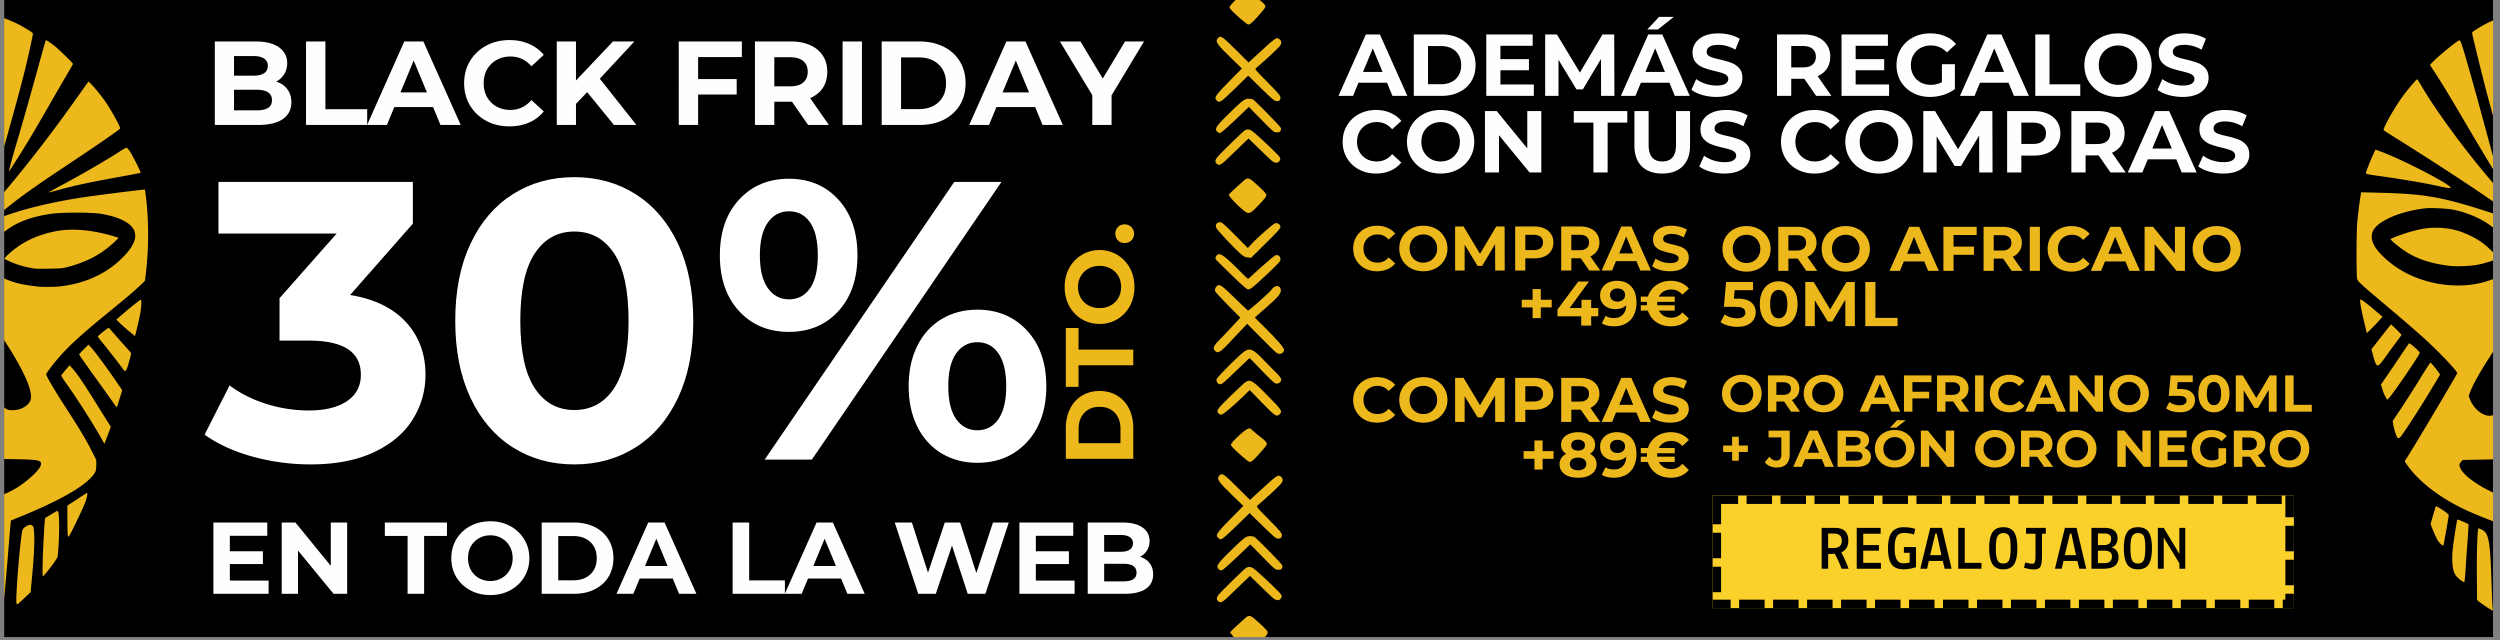
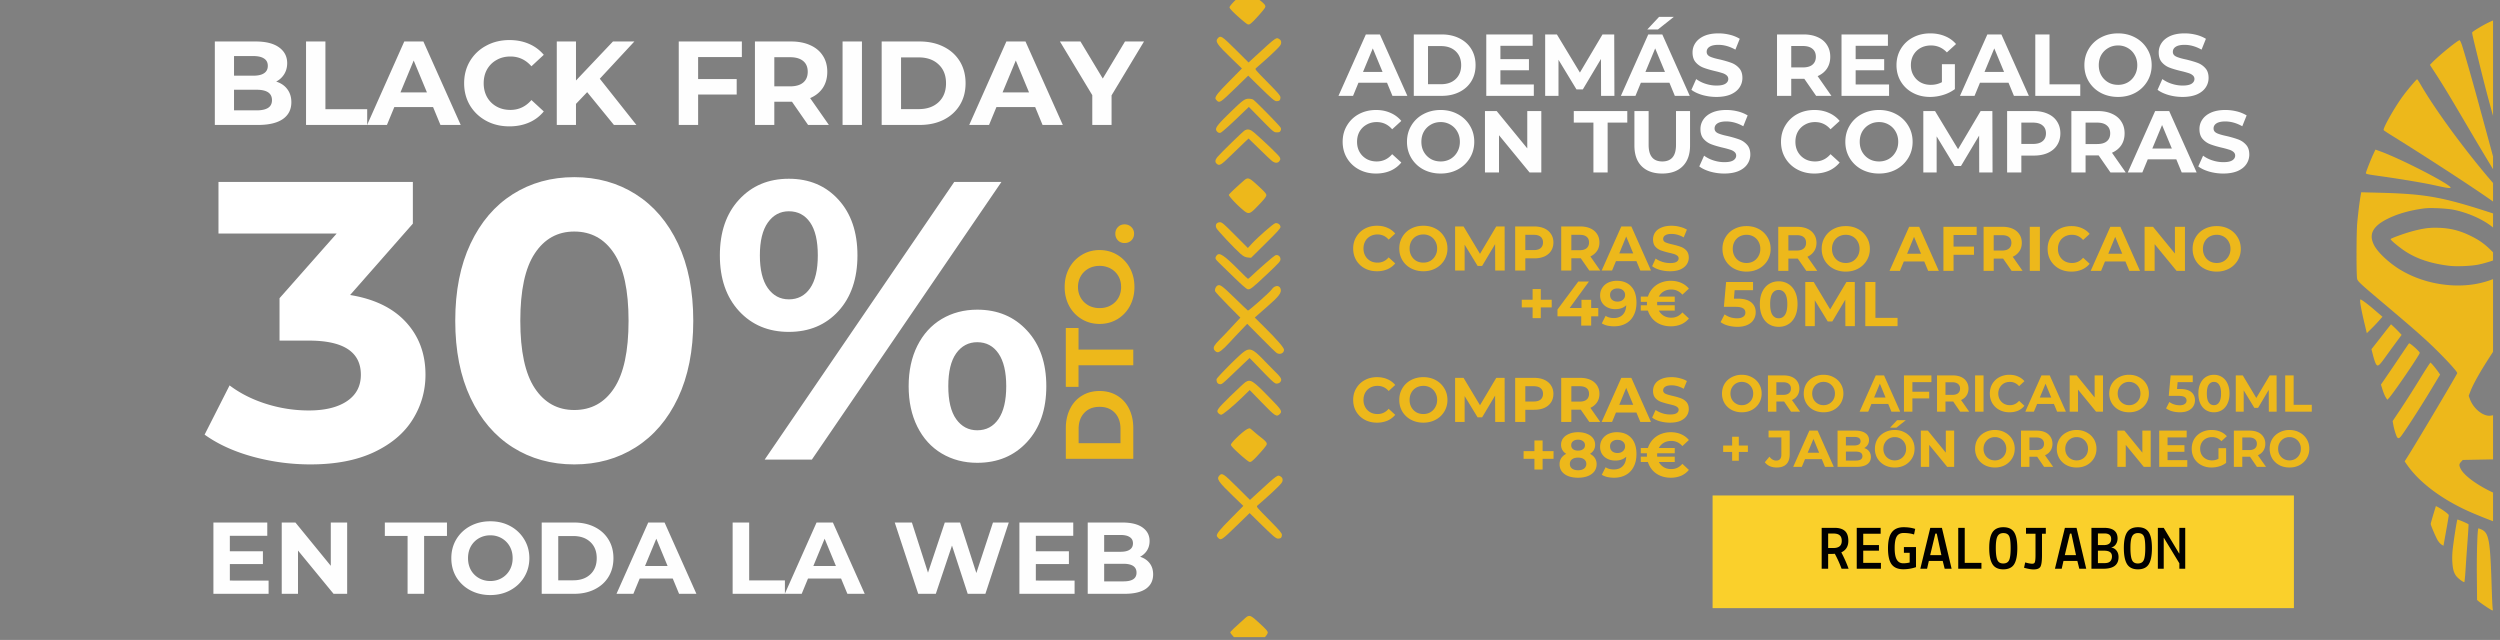
<svg xmlns="http://www.w3.org/2000/svg" width="586" viewBox="0 0 439.5 112.5" height="150">
  <rect x="0" y="0" width="439.5" height="112.5" fill="#808080" stroke="none" />
  <defs>
    <clipPath id="q">
      <path d="M.129 17H40v51H.129zm0 0" />
    </clipPath>
    <clipPath id="a">
-       <path d="M.723 0h437.554v112.004H.723zm0 0" />
-     </clipPath>
+       </clipPath>
    <clipPath id="c">
      <path d="M414.188 2h24.09v108.563h-24.09zm0 0" />
    </clipPath>
    <clipPath id="d">
      <path d="M213.262 50h12.695v13h-12.695zm0 0" />
    </clipPath>
    <clipPath id="e">
      <path d="M213.262 44h12.695v7h-12.695zm0 0" />
    </clipPath>
    <clipPath id="f">
      <path d="M213.262 39h12.695v7h-12.695zm0 0" />
    </clipPath>
    <clipPath id="g">
      <path d="M213.262 22h12.695v7h-12.695zm0 0" />
    </clipPath>
    <clipPath id="h">
      <path d="M213.262 6h12.695v12h-12.695zm0 0" />
    </clipPath>
    <clipPath id="i">
      <path d="M213.262 61h12.695v7h-12.695zm0 0" />
    </clipPath>
    <clipPath id="j">
      <path d="M213.262 17h12.695v7h-12.695zm0 0" />
    </clipPath>
    <clipPath id="k">
      <path d="M213.262 99h12.695v7h-12.695zm0 0" />
    </clipPath>
    <clipPath id="l">
      <path d="M213.262 83h12.695v12h-12.695zm0 0" />
    </clipPath>
    <clipPath id="m">
      <path d="M214 94h11.957v7H214zm0 0" />
    </clipPath>
    <clipPath id="n">
      <path d="M214 66h11.957v8H214zm0 0" />
    </clipPath>
    <clipPath id="o">
      <path d="M216 108h7v4.004h-7zm0 0" />
    </clipPath>
    <clipPath id="b">
-       <path d="M.723 2h25.8v108.563H.723zm0 0" />
-     </clipPath>
+       </clipPath>
    <clipPath id="p">
      <path d="M0 0h152v85H0z" />
    </clipPath>
    <clipPath id="s">
      <path d="M151 6h15.672v15H151zm0 0" />
    </clipPath>
    <clipPath id="r">
      <path d="M0 0h167v27H0z" />
    </clipPath>
    <clipPath id="u">
      <path d="M.121 5H13v11H.121zm0 0" />
    </clipPath>
    <clipPath id="t">
      <path d="M0 0h162v34H0z" />
    </clipPath>
    <clipPath id="v">
      <path d="M0 0h62v24H0z" />
    </clipPath>
    <clipPath id="w">
      <path d="M0 0h63v24H0z" />
    </clipPath>
    <clipPath id="x">
      <path d="M0 0h169v23H0z" />
    </clipPath>
    <clipPath id="y">
      <path d="M0 0h21v45H0z" />
    </clipPath>
    <clipPath id="z">
      <path d="M301.074 87.102H403.27v19.812H301.074zm0 0" />
    </clipPath>
    <clipPath id="B">
      <path d="M.074.102H102.27v19.812H.074zm0 0" />
    </clipPath>
    <clipPath id="A">
      <path d="M0 0h103v20H0z" />
    </clipPath>
    <clipPath id="C">
      <path d="M301.074 87.102h102.188v19.808H301.074zm0 0" />
    </clipPath>
    <clipPath id="D">
      <path d="M0 0h67v12H0z" />
    </clipPath>
  </defs>
  <g clip-path="url(#a)">
    <path fill="#fff" d="M.723 0h437.554v112.004H.723zm0 0" />
    <path d="M.723 0h437.554v112.004H.723zm0 0" />
  </g>
  <g clip-path="url(#b)">
    <path fill="#edb81b" d="M-32.723 30.96c-2.363-.331-2.515-.366-2.48-.57.05-.292.902-2.445 1.332-3.359l.344-.734.87.316c3.727 1.36 12.321 5.797 12.344 6.375.004.153-.71.055-2.566-.363-2.062-.457-6.008-1.125-9.844-1.664zm20.7.114c.25.387.253.242.02-.527-.122-.387-.638-2.254-1.153-4.149-.969-3.57-1.336-4.918-2.395-8.804-1.023-3.754-2.539-9.028-2.812-9.782-.14-.386-.305-.714-.364-.738-.238-.074-3.597 2.645-4.8 3.887l-.426.441.875 1.348c1.41 2.168 2.46 3.902 5.558 9.172 2.415 4.11 4.696 7.902 5.497 9.152zM1.934 28.63c-.157.605-.309 1.203-.34 1.324-.09.328.004.203.91-1.21 1.988-3.102 3.363-5.403 6.441-10.766a561.86 561.86 0 0 1 3.024-5.215c.472-.793.86-1.485.86-1.532 0-.125-2.438-2.515-3.122-3.058-.777-.621-1.59-1.16-1.652-1.098-.032.031-.399 1.305-.817 2.828-1.71 6.243-3.265 11.72-4.375 15.446a106.58 106.58 0 0 0-.93 3.28zm6.636 5.168c-.093.078.114.027 1.649-.39 2.988-.821 5.469-1.348 11.355-2.419 1.715-.312 3.137-.586 3.16-.61.078-.073-1.394-2.987-1.879-3.726-.25-.379-.527-.691-.613-.691-.086 0-.605.293-1.152.644-2.406 1.56-6.418 3.887-10.18 5.915a138.78 138.78 0 0 0-2.344 1.277zM-15.719 46.57c-1.293.215-3.605.297-4.726.168-3.485-.402-6.176-1.34-8.356-2.914-1.105-.8-2.125-1.691-2.058-1.8.09-.141 2.234-.93 3.492-1.282 1.875-.523 3.047-.715 4.375-.707 2.39.012 4.144.422 6.234 1.45 1.586.785 2.516 1.464 3.863 2.835l1.02 1.035-.281.149c-.594.312-2.574.906-3.563 1.066zm25.43-5.906c-3.379.688-6 1.977-8.266 4.07-.355.332-.652.653-.652.711 0 .13 1.2.68 2.352 1.078.77.266 1.937.54 2.953.696.183.027 1.34.035 2.57.015 1.992-.03 2.36-.066 3.281-.312 2.996-.8 5.324-1.957 7.328-3.633.883-.742 1.598-1.445 1.524-1.504-.028-.02-.492-.164-1.031-.32-3.793-1.094-7.247-1.367-10.06-.797zm15.898 7.688c.555-4.489.575-9.38.055-13.641-.09-.75-.176-1.375-.187-1.383-.051-.055-7.473.867-10.301 1.281-6.04.88-11.422 2.192-15.426 3.766-.54.21-1.012.379-1.063.379-.136 0 1.133-1.098 2.926-2.54 2.211-1.769 4.953-3.714 9.59-6.792 6.031-4.008 9.84-6.637 9.914-6.844.082-.238-1.594-3.277-2.594-4.71-1.039-1.49-2.87-3.634-2.992-3.5-.027.03-.73 1.015-1.562 2.187-3.508 4.953-6.23 8.582-9.512 12.687-2.832 3.547-6.336 7.653-6.43 7.54-.144-.18 1.637-7.231 3.551-14.048 2.324-8.27 3.258-11.972 4.2-16.675.05-.25-.048-.336-1.067-.946C3.3 4.27 2.73 3.984 1.379 3.45c-4.77-1.898-10.434-1.699-15.074.531-1.028.497-2.692 1.504-2.817 1.711-.066.11.067.688 1.348 5.891 1.066 4.32 1.824 7.14 3.547 13.176a244.26 244.26 0 0 1 1.687 6.18c.559 2.238 1.153 5.214 1.078 5.43-.046.148-2.652-2.618-4.48-4.755-4.676-5.468-9.758-12.418-12.277-16.789-.286-.492-.551-.89-.594-.89-.125 0-1.64 1.796-2.496 2.953-1.453 1.965-3.559 5.699-3.38 5.992.036.055.642.465 1.352.902 7.317 4.551 15.985 10.227 18.614 12.184 2.273 1.695 3.148 2.574 2.562 2.574-.097 0-1.683-.492-3.527-1.09-8.813-2.863-11.621-3.363-20.027-3.574l-2.926-.074-.121.699c-.172 1.008-.418 2.984-.578 4.695-.157 1.653-.168 9.211-.016 9.84.105.418.633.914 4.066 3.809 6.176 5.207 8.075 6.886 10.235 9.047 1.968 1.968 3.363 3.543 3.297 3.718-.157.407-6.825 11.645-8.364 14.09l-.883 1.41.434.621c2.152 3.067 5.98 5.961 10.727 8.114 1.472.668 4.496 1.87 5.039 2.011.363.09.355.063.687 3.223.2 1.895.395 5.918.457 9.43l.07 4.02 1.434.702c1.254.622 1.98.883 3.016 1.086.68.137 1.652-.039 2.968-.53 1.172-.438 3.91-1.563 4.012-1.65.047-.034.66-6.968 1.11-12.554.18-2.223.34-4.047.355-4.062.02-.016.816-.348 1.781-.739 6.207-2.535 10.446-4.867 12.207-6.719.895-.933 1.024-1.226 1.024-2.3v-.903l-.957-1.886c-.938-1.848-1.946-3.516-4.918-8.118-1.496-2.324-2.926-4.773-2.926-5.02 0-.206.887-1.42 1.988-2.718 1.848-2.18 4.157-4.293 9.008-8.25 3.3-2.695 4.574-3.777 5.64-4.804l.723-.7zm-32.238-20.04.262-.765.558.004c.344 0 .668.078.856.199.39.258.812 1.184.957 2.117.254 1.625-.117 4.66-.856 6.945-.093.286-.23.52-.308.52-.242 0-.715-.441-.934-.871-.87-1.707-1.172-6.29-.535-8.148zM2.242 62.2c2.422 4.031 3.492 6.774 3.145 8.059-.246.91-1.489 1.738-2.75 1.828-1.145.082-1.465-.02-2.13-.684-.476-.48-.745-.925-1.495-2.457l-.91-1.867-.48 1.559c-1.017 3.265-1.934 4.453-3.462 4.457-.773 0-1.906-1.754-2.82-4.375-.266-.762-.508-1.293-.54-1.203-.034.09-.265.754-.51 1.476-.622 1.805-.93 2.39-1.653 3.13-.477.483-.758.671-1.196.8-.316.094-.75.168-.964.168-1.27-.016-2.805-1.332-3.395-2.91l-.219-.59.258-.68c.953-2.535 4.266-7.71 9.945-15.543l1.414-1.953.454.523c2.011 2.333 5.421 7.114 7.308 10.258zm-31.355-14.746c-1.98-1.195-3.961-3.035-4.63-4.3-1.034-1.95-.288-3.4 2.434-4.731 1.52-.742 3.297-1.285 5.364-1.637 1.203-.203 1.695-.234 3.172-.187.96.03 2.191.136 2.734.234 2.402.434 5.016 1.531 6.77 2.84 1.175.875 3.507 3.223 4.09 4.113.816 1.25.859 1.84.195 2.742-1.094 1.493-4.028 2.914-7.063 3.422-4.348.727-9.293-.219-13.07-2.5zm36.265 34.39c-.242.805-2.273 2.7-4.152 3.876-1.488.93-3.582 1.77-5.484 2.195-1.11.25-4.653.32-5.797.117-1.93-.34-3.473-.867-5.36-1.82-2.441-1.238-4.363-2.719-4.906-3.79-.305-.605-.293-.831.067-1.23l.3-.332 6.235-.12c6.597-.13 16.472-.063 17.93.116 1.132.141 1.363.34 1.167.993zm14.051-36.226c-2.738 2.617-6.387 4.242-10.621 4.727-.918.105-3.074.129-3.828.043-2.492-.285-3.84-.57-5.262-1.121-1.73-.676-3.21-1.797-3.652-2.774-.277-.601-.281-1.554-.012-2.265.281-.73 1.04-1.77 1.887-2.582 2.37-2.262 5.144-3.473 9.297-4.06 1.933-.273 6.972-.273 8.707 0 3.07.485 5.234 1.544 5.836 2.868.64 1.395-.094 3.008-2.352 5.164zm-51.582 29.117-.129-.71 1.43-2.133a192.87 192.87 0 0 0 3.273-5.137c1.016-1.656 1.89-3.008 1.946-3.004.105.008.937 1.004 1.425 1.703l.274.399-1.77 2.937c-1.597 2.652-4.12 6.574-5.008 7.777-.351.48-.558.57-.753.332-.176-.21-.543-1.37-.688-2.164zm-1.34-4.879.274.426.254-.261c.718-.735 5.27-7.387 5.449-7.97.066-.202-1.762-1.823-1.89-1.683-.052.055-.75 1.082-1.56 2.285a419.676 419.676 0 0 1-2.417 3.57l-.953 1.387.285.91c.156.5.406 1.102.558 1.336zm-.578-14.171-.34-.29c-.187-.16-.785-.671-1.332-1.144-.957-.82-2.027-1.605-2.191-1.605-.188 0 .09 1.644.726 4.304l.387 1.625.817-.804a33.204 33.204 0 0 0 1.375-1.446zM5.656 92.383c-.215-.137-.328-.145-.64-.043-.485.16-.93.508-1.051.828-.363.957-1.293 12.273-1.059 12.887.04.097.106.175.153.175.046 0 .59-.48 1.203-1.066l1.12-1.066.274-2.953c.336-3.56.446-6.082.336-7.52-.07-.96-.105-1.09-.336-1.242zM-33.543 63.77c.344.785.559.675 1.629-.817a346.4 346.4 0 0 1 1.953-2.683l1.031-1.399-.449-.488a20.867 20.867 0 0 0-.93-.93l-.48-.441-.375.468a220.74 220.74 0 0 0-1.398 1.782c-.56.718-1.165 1.492-1.344 1.718l-.324.403.242.96c.133.532.332 1.173.445 1.427zm15.64 38.554c.044-.047.133-.922.2-1.945.062-1.024.223-3.277.348-5.012.128-1.738.214-3.172.195-3.191-.14-.145-1.906-.895-1.957-.836-.113.125-.75 4.27-.867 5.625-.121 1.445-.004 2.95.289 3.644.238.579.504.891 1.16 1.387.305.23.594.379.637.332zm-5-13.363-.456 1.5c-.25.824-.453 1.562-.453 1.64 0 .25.898 2.348 1.238 2.903.18.293.48.625.664.738l.34.207.14-.793c.078-.433.285-1.605.465-2.601.18-.996.324-1.89.324-1.993 0-.171-1.16-1.03-1.925-1.425zm7.958 4.094c-.246-.11-.465-.18-.492-.157-.165.168-.301 4.332-.266 8.176l.039 4.41.328.274c.18.152.766.562 1.297.918.531.355 1.02.648 1.082.648.066 0 .082-.14.039-.355-.039-.196-.117-1.832-.176-3.637-.261-8.473-.476-9.656-1.851-10.277zM22.84 63.03c.238-.875.242-.941.066-1.144-.101-.121-.629-.711-1.172-1.313-.789-.875-2.03-2.293-2.582-2.945-.078-.094-1.953 1.398-1.953 1.555 0 .043.309.445.684.898.82.984 3.191 4.023 3.644 4.672.567.812.668.68 1.313-1.723zM12.137 94.242c.347-.469 2.562-5.09 2.87-5.984.321-.926.434-1.66.243-1.586-.047.02-.836.527-1.746 1.125l-1.66 1.09v2.355c0 1.297.031 2.547.07 2.781.066.399.082.415.227.22zm12.558-39.355c.176-1.086.211-2.09.07-2.176-.093-.059-1.464 1.016-3.226 2.535l-1.078.926.531.543c.29.297 1.02.953 1.617 1.457.602.5 1.102.902 1.118.887.074-.079.828-3.317.968-4.172zM20.5 71.559c.043.004.102-.082.133-.188.027-.105.234-.77.453-1.476l.402-1.29-.687-1.007c-1.824-2.688-4.067-5.739-4.797-6.528l-.45-.488-.816.813c-.449.445-.816.855-.816.91 0 .105 1.008 1.543 3.781 5.383.957 1.328 1.961 2.742 2.23 3.14.27.402.528.73.57.73zm-7.691-6.704-.586-.636-.711.836c-.39.46-.723.894-.739.965-.015.07.325.62.758 1.222 1.992 2.762 5.227 7.848 6.489 10.2.171.316.328.554.347.538.02-.02.278-.69.578-1.492l.54-1.453-.801-1.27a631.51 631.51 0 0 1-2.09-3.35c-1.778-2.872-3.098-4.806-3.785-5.56zm-5.27 36.454c.207 0 2.477-2.993 2.563-3.38.164-.726.347-4.495.293-6.097-.051-1.613-.118-2.008-.325-2.008-.078 0-1.933 1.09-2.136 1.254-.079.063-.372 5.254-.43 7.578-.043 1.692-.031 2.653.035 2.653zm0 0" />
  </g>
  <g clip-path="url(#c)">
    <path fill="#edb81b" d="M418.406 30.96c-2.36-.331-2.511-.366-2.476-.57.05-.292.902-2.445 1.332-3.359l.343-.734.872.316c3.726 1.36 12.32 5.797 12.34 6.375.007.153-.708.055-2.567-.363-2.059-.457-6.004-1.125-9.84-1.664zm20.703.114c.25.387.254.242.02-.527-.121-.387-.637-2.254-1.152-4.149-.97-3.57-1.336-4.918-2.395-8.804-1.023-3.754-2.539-9.028-2.812-9.782-.141-.386-.305-.714-.364-.738-.238-.074-3.597 2.645-4.8 3.887l-.426.441.875 1.348c1.41 2.168 2.46 3.902 5.558 9.172 2.414 4.11 4.692 7.902 5.496 9.152zm13.957-2.445-.34 1.324c-.09.328.004.203.91-1.21 1.989-3.102 3.364-5.403 6.442-10.766a483.49 483.49 0 0 1 3.024-5.215c.468-.793.855-1.485.855-1.532 0-.125-2.434-2.515-3.117-3.058-.777-.621-1.59-1.16-1.652-1.098-.032.031-.399 1.305-.817 2.828-1.715 6.243-3.266 11.72-4.375 15.446a96.426 96.426 0 0 0-.93 3.28zm6.633 5.168c-.09.078.117.027 1.653-.39 2.988-.821 5.468-1.348 11.351-2.419 1.715-.312 3.14-.586 3.164-.61.078-.073-1.394-2.987-1.879-3.726-.25-.379-.527-.691-.613-.691-.086 0-.605.293-1.152.644-2.407 1.56-6.418 3.887-10.18 5.915a138.77 138.77 0 0 0-2.344 1.277zM435.414 46.57c-1.293.215-3.605.297-4.73.168-3.48-.402-6.172-1.34-8.352-2.914-1.105-.8-2.125-1.691-2.059-1.8.09-.141 2.235-.93 3.493-1.282 1.875-.523 3.046-.715 4.375-.707 2.39.012 4.144.422 6.234 1.45 1.586.785 2.516 1.464 3.863 2.835l1.02 1.035-.281.149c-.594.312-2.575.906-3.563 1.066zm25.43-5.906c-3.38.688-6.004 1.977-8.266 4.07-.36.332-.652.653-.652.711 0 .13 1.199.68 2.351 1.078.77.266 1.938.54 2.953.696.18.027 1.34.035 2.57.015 1.993-.03 2.36-.066 3.282-.312 2.996-.8 5.324-1.957 7.328-3.633.883-.742 1.598-1.445 1.524-1.504-.028-.02-.493-.164-1.032-.32-3.793-1.094-7.246-1.367-10.058-.797zm15.898 7.688c.555-4.489.574-9.38.055-13.641-.09-.75-.176-1.375-.188-1.383-.05-.055-7.476.867-10.3 1.281-6.04.88-11.422 2.192-15.426 3.766-.54.21-1.016.379-1.063.379-.136 0 1.133-1.098 2.926-2.54 2.207-1.769 4.953-3.714 9.59-6.792 6.031-4.008 9.84-6.637 9.914-6.844.078-.238-1.594-3.277-2.594-4.71-1.039-1.49-2.87-3.634-2.992-3.5-.027.03-.73 1.015-1.562 2.187-3.512 4.953-6.235 8.582-9.512 12.687-2.836 3.547-6.336 7.653-6.43 7.54-.148-.18 1.637-7.231 3.55-14.048 2.325-8.27 3.259-11.972 4.2-16.675.05-.25-.047-.336-1.07-.946-1.406-.843-1.98-1.129-3.328-1.664-4.77-1.898-10.434-1.699-15.075.531-1.027.497-2.69 1.504-2.816 1.711-.066.11.067.688 1.348 5.891 1.066 4.32 1.824 7.14 3.547 13.176a244.263 244.263 0 0 1 1.687 6.18c.559 2.238 1.152 5.214 1.078 5.43-.05.148-2.656-2.618-4.484-4.755-4.672-5.468-9.754-12.418-12.274-16.789-.285-.492-.55-.89-.593-.89-.125 0-1.645 1.796-2.496 2.953-1.454 1.965-3.563 5.699-3.383 5.992.039.055.644.465 1.355.902 7.317 4.551 15.985 10.227 18.61 12.184 2.277 1.695 3.152 2.574 2.566 2.574-.098 0-1.684-.492-3.527-1.09-8.813-2.863-11.621-3.363-20.032-3.574l-2.921-.074-.122.699c-.175 1.008-.418 2.984-.578 4.695-.156 1.653-.168 9.211-.015 9.84.105.418.633.914 4.066 3.809 6.176 5.207 8.074 6.886 10.235 9.047 1.968 1.968 3.363 3.543 3.296 3.718-.156.407-6.824 11.645-8.363 14.09l-.883 1.41.434.621c2.148 3.067 5.98 5.961 10.726 8.114 1.473.668 4.497 1.87 5.04 2.011.363.09.355.063.687 3.223.2 1.895.395 5.918.457 9.43l.07 4.02 1.434.702c1.254.622 1.976.883 3.016 1.086.68.137 1.652-.039 2.968-.53 1.172-.438 3.91-1.563 4.012-1.65.047-.034.66-6.968 1.11-12.554.18-2.223.34-4.047.355-4.062a61.34 61.34 0 0 1 1.781-.739c6.207-2.535 10.442-4.867 12.207-6.719.89-.933 1.024-1.226 1.024-2.3v-.903l-.957-1.886c-.938-1.848-1.95-3.516-4.918-8.118-1.5-2.324-2.926-4.773-2.926-5.02 0-.206.887-1.42 1.988-2.718 1.848-2.18 4.156-4.293 9.004-8.25 3.305-2.695 4.578-3.777 5.645-4.804l.722-.7zm-32.238-20.04.262-.765.554.004c.348 0 .672.078.86.199.39.258.808 1.184.957 2.117.254 1.625-.117 4.66-.856 6.945-.094.286-.23.52-.308.52-.243 0-.715-.441-.934-.871-.871-1.707-1.172-6.29-.539-8.148zm8.871 33.887c2.422 4.031 3.488 6.774 3.145 8.059-.247.91-1.493 1.738-2.75 1.828-1.145.082-1.465-.02-2.13-.684-.476-.48-.75-.925-1.495-2.457l-.91-1.867-.485 1.559c-1.012 3.265-1.93 4.453-3.457 4.457-.773 0-1.906-1.754-2.82-4.375-.266-.762-.508-1.293-.54-1.203-.035.09-.265.754-.511 1.476-.621 1.805-.93 2.39-1.652 3.13-.48.483-.758.671-1.2.8-.312.094-.746.168-.96.168-1.27-.016-2.805-1.332-3.395-2.91l-.219-.59.258-.68c.953-2.535 4.262-7.71 9.945-15.543l1.414-1.953.453.523c2.012 2.333 5.422 7.114 7.309 10.258zm-31.36-14.746c-1.98-1.195-3.956-3.035-4.624-4.3-1.036-1.95-.29-3.4 2.433-4.731 1.516-.742 3.297-1.285 5.363-1.637 1.204-.203 1.696-.234 3.172-.187.961.03 2.192.136 2.735.234 2.402.434 5.015 1.531 6.77 2.84 1.171.875 3.507 3.223 4.09 4.113.816 1.25.855 1.84.194 2.742-1.097 1.493-4.03 2.914-7.062 3.422-4.348.727-9.293-.219-13.07-2.5zm36.266 34.39c-.238.805-2.27 2.7-4.148 3.876-1.488.93-3.582 1.77-5.485 2.195-1.109.25-4.656.32-5.796.117-1.93-.34-3.473-.867-5.36-1.82-2.441-1.238-4.363-2.719-4.906-3.79-.309-.605-.297-.831.066-1.23l.301-.332 6.235-.12c6.597-.13 16.472-.063 17.93.116 1.128.141 1.362.34 1.167.993zm14.055-36.226c-2.738 2.617-6.387 4.242-10.621 4.727-.918.105-3.078.129-3.828.043-2.492-.285-3.84-.57-5.262-1.121-1.73-.676-3.21-1.797-3.656-2.774-.274-.601-.278-1.554-.008-2.265.281-.73 1.039-1.77 1.887-2.582 2.367-2.262 5.144-3.473 9.297-4.06 1.933-.273 6.972-.273 8.707 0 3.07.485 5.234 1.544 5.836 2.868.636 1.395-.094 3.008-2.352 5.164zm-51.582 29.117-.129-.71 1.43-2.133a192.872 192.872 0 0 0 3.273-5.137c1.016-1.656 1.89-3.008 1.945-3.004.106.008.938 1.004 1.422 1.703l.278.399-1.77 2.937c-1.598 2.652-4.121 6.574-5.008 7.777-.351.48-.558.57-.757.332-.172-.21-.54-1.37-.684-2.164zm-1.34-4.879.274.426.253-.261c.72-.735 5.27-7.387 5.45-7.97.062-.202-1.762-1.823-1.891-1.683-.05.055-.75 1.082-1.559 2.285a419.655 419.655 0 0 1-2.418 3.57l-.953 1.387.285.91c.157.5.407 1.102.56 1.336zm-.578-14.171-.34-.29-1.336-1.144c-.953-.82-2.023-1.605-2.187-1.605-.192 0 .086 1.644.726 4.304l.387 1.625.816-.804a32.931 32.931 0 0 0 1.371-1.446zm37.953 36.699c-.215-.137-.328-.145-.64-.043-.485.16-.93.508-1.051.828-.368.957-1.293 12.273-1.059 12.887.04.097.106.175.152.175.047 0 .59-.48 1.204-1.066l1.117-1.066.277-2.953c.332-3.56.445-6.082.336-7.52-.07-.96-.105-1.09-.336-1.242zm-39.2-28.613c.345.785.56.675 1.63-.817.508-.707 1.386-1.914 1.953-2.683l1.031-1.399-.45-.488a23.184 23.184 0 0 0-.929-.93l-.48-.441-.375.468c-.211.258-.836 1.06-1.399 1.782-.558.718-1.164 1.492-1.343 1.718l-.325.403.243.96c.132.532.332 1.173.445 1.427zm15.641 38.554c.043-.047.133-.922.2-1.945.062-1.024.218-3.277.347-5.012.125-1.738.215-3.172.192-3.191-.14-.145-1.903-.895-1.957-.836-.11.125-.75 4.27-.864 5.625-.12 1.445-.003 2.95.29 3.644.238.579.503.891 1.16 1.387.304.23.593.379.636.332zm-5-13.363-.457 1.5c-.25.824-.453 1.562-.453 1.64 0 .25.899 2.348 1.239 2.903.18.293.476.625.664.738l.34.207.14-.793c.074-.433.285-1.605.465-2.601.176-.996.324-1.89.324-1.993 0-.171-1.16-1.03-1.926-1.425zm7.954 4.094c-.243-.11-.465-.18-.489-.157-.164.168-.3 4.332-.265 8.176l.039 4.41.328.274c.18.152.765.562 1.297.918.531.355 1.02.648 1.078.648.066 0 .086-.14.043-.355-.043-.196-.121-1.832-.176-3.637-.262-8.473-.476-9.656-1.851-10.277zm37.789-30.024c.234-.875.238-.941.066-1.144-.101-.121-.629-.711-1.172-1.313-.789-.875-2.031-2.293-2.582-2.945-.082-.094-1.953 1.398-1.953 1.555 0 .043.309.445.684.898.82.984 3.191 4.023 3.644 4.672.567.812.668.68 1.313-1.723zM463.27 94.242c.347-.469 2.562-5.09 2.87-5.984.32-.926.434-1.66.243-1.586-.051.02-.836.527-1.75 1.125l-1.66 1.09v2.355c.004 1.297.035 2.547.074 2.781.066.399.082.415.223.22zm12.554-39.355c.18-1.086.211-2.09.074-2.176-.097-.059-1.464 1.016-3.226 2.535l-1.078.926.531.543c.29.297 1.02.953 1.617 1.457.598.5 1.102.902 1.117.887.075-.079.829-3.317.965-4.172zm-4.191 16.672c.043.004.101-.082.129-.188.031-.105.238-.77.457-1.476l.398-1.29-.683-1.007c-1.825-2.688-4.067-5.739-4.797-6.528l-.45-.488-.82.813c-.449.445-.816.855-.816.91 0 .105 1.012 1.543 3.781 5.383.961 1.328 1.965 2.742 2.234 3.14.27.402.528.73.567.73zm-7.692-6.704-.586-.636-.71.836c-.391.46-.723.894-.739.965-.02.07.324.62.758 1.222 1.992 2.762 5.227 7.848 6.488 10.2.172.316.328.554.344.538.024-.02.281-.69.578-1.492l.543-1.453-.8-1.27a631.576 631.576 0 0 1-2.09-3.35c-1.782-2.872-3.098-4.806-3.786-5.56zm-5.27 36.454c.208 0 2.474-2.993 2.563-3.38.164-.726.344-4.495.293-6.097-.05-1.613-.117-2.008-.324-2.008-.078 0-1.937 1.09-2.137 1.254-.078.063-.37 5.254-.43 7.578-.046 1.692-.03 2.653.036 2.653zm0 0" />
  </g>
  <g clip-path="url(#d)">
    <path fill="#edb81b" d="M213.426 61.441c.062.149.25.336.41.422.273.114.387.09.836-.222.285-.2.945-.82 1.465-1.407.523-.57 1.433-1.554 2.043-2.175l1.082-1.133 2.488 2.511c1.355 1.383 2.59 2.579 2.727 2.641.582.32 1.253 0 1.253-.586 0-.363-1.167-1.719-3.332-3.87l-1.804-1.794.422-.383c.238-.21 1.007-.883 1.707-1.496 2.164-1.879 2.66-2.535 2.386-3.234-.234-.645-1.082-.547-1.554.187-.297.45-4.02 3.758-4.168 3.696-.051-.024-1.121-1.032-2.364-2.254-2.277-2.215-2.59-2.426-3.062-2.102-.25.164-.434.66-.36.934.047.148 1.07 1.258 2.278 2.476l2.176 2.192-1.418 1.527c-.785.848-1.793 1.918-2.266 2.379-.906.922-1.105 1.258-.945 1.691zm0 0" fill-rule="evenodd" />
  </g>
  <g clip-path="url(#e)">
    <path fill="#edb81b" d="M214.32 46.21c.364.349 1.559 1.52 2.664 2.59 1.133 1.118 2.13 1.99 2.317 2.04.472.113.746-.098 3.433-2.625 2.125-2.004 2.375-2.278 2.375-2.637 0-.55-.484-.887-.945-.672-.273.121-2.984 2.489-4.254 3.707-.238.223-.46.41-.512.41-.035 0-.695-.62-1.441-1.382-2.812-2.836-3.621-3.371-4.094-2.7-.312.438-.25.586.457 1.27zm0 0" fill-rule="evenodd" />
  </g>
  <g clip-path="url(#f)">
    <path fill="#edb81b" d="M213.836 40.09c.164.387 3.273 3.683 4.258 4.539.547.46.793.586 1.27.637l.581.05 2.578-2.55c2.051-2.016 2.586-2.614 2.586-2.864 0-.41-.496-.77-.922-.66-.359.086-3.132 2.516-4.105 3.586l-.707.77-2.254-2.266c-1.992-2.004-2.3-2.262-2.648-2.262-.598 0-.887.457-.637 1.02zm0 0" fill-rule="evenodd" />
  </g>
  <g clip-path="url(#g)">
    <path fill="#edb81b" d="M213.887 28.777c.472.438.746.285 2.562-1.504.973-.933 2.043-1.98 2.403-2.316l.648-.61 1.84 1.794c1.008.996 2.027 1.953 2.254 2.14.547.434 1.07.446 1.344.012.183-.273.183-.36.035-.66-.16-.324-2.512-2.586-4.368-4.219-.77-.672-1.183-.797-1.753-.508-.301.149-4.27 4.02-4.84 4.703-.399.485-.45.883-.125 1.168zm0 0" fill-rule="evenodd" />
  </g>
  <g clip-path="url(#h)">
    <path fill="#edb81b" d="M213.91 17.668c.488.484.61.41 3.313-2.215l2.214-2.156 1.63 1.605c2.59 2.54 2.984 2.887 3.382 2.887.461 0 .66-.2.66-.656 0-.313-.359-.735-2.265-2.664-2.215-2.242-2.262-2.29-2.028-2.5.137-.125.723-.637 1.309-1.145.582-.5 1.516-1.37 2.078-1.918.871-.847 1.031-1.07 1.031-1.406 0-.297-.086-.46-.312-.61-.57-.374-.484-.437-4.203 2.973l-1.219 1.121-2.277-2.265c-2.38-2.364-2.641-2.54-3.102-2.028-.547.598-.234 1.07 2.453 3.657l1.754 1.695-2.203 2.227c-1.941 1.953-2.46 2.601-2.46 3.035 0 .062.108.222.245.363zm0 0" fill-rule="evenodd" />
  </g>
  <g clip-path="url(#i)">
    <path fill="#edb81b" d="M213.96 67.215c.087.176.274.3.485.324.375.05.387.023 3.559-3.012l1.68-1.593 2.18 2.254c1.913 1.976 2.238 2.25 2.573 2.25.211 0 .473-.098.586-.223.41-.45.262-.77-.757-1.778a160.833 160.833 0 0 1-2.067-2.105c-2.015-2.09-2.527-2.277-3.707-1.344-1.035.82-4.543 4.367-4.617 4.668-.027.149.012.399.086.559zm0 0" fill-rule="evenodd" />
  </g>
  <g clip-path="url(#j)">
    <path fill="#edb81b" d="M214.035 23.203a.56.56 0 0 0 .535.137c.164-.035 1.356-1.082 2.637-2.3l2.34-2.243 2.191 2.23c2.164 2.2 2.215 2.239 2.727 2.239.433 0 .547-.051.672-.313.097-.234.097-.36-.051-.582-.363-.523-4.48-4.719-4.816-4.879-.176-.086-.56-.148-.86-.137-.66.051-1.07.372-3.484 2.739-2.188 2.14-2.461 2.586-1.89 3.11zm0 0" fill-rule="evenodd" />
  </g>
  <g clip-path="url(#k)">
-     <path fill="#edb81b" d="M214.137 105.676c.472.437.746.289 2.562-1.504.969-.934 2.04-1.977 2.403-2.313l.644-.613 1.844 1.793c1.008.996 2.027 1.953 2.25 2.14.547.438 1.07.45 1.344.012.187-.273.187-.359.039-.66-.164-.32-2.516-2.586-4.368-4.215-.773-.671-1.183-.796-1.753-.511-.301.148-4.27 4.02-4.844 4.703-.395.484-.446.883-.121 1.168zm0 0" fill-rule="evenodd" />
-   </g>
+     </g>
  <g clip-path="url(#l)">
    <path fill="#edb81b" d="M214.16 94.566c.485.485.61.41 3.309-2.214l2.215-2.153 1.632 1.606c2.586 2.539 2.985 2.886 3.383 2.886.461 0 .66-.199.66-.66 0-.312-.359-.734-2.265-2.664-2.215-2.238-2.266-2.289-2.028-2.5.137-.125.723-.637 1.305-1.144.586-.5 1.52-1.371 2.078-1.918.871-.844 1.035-1.07 1.035-1.407 0-.296-.09-.46-.312-.609-.57-.371-.484-.434-4.207 2.977l-1.219 1.117-2.277-2.266c-2.375-2.363-2.637-2.535-3.098-2.027-.547.597-.234 1.07 2.453 3.66l1.754 1.691-2.203 2.227c-1.941 1.953-2.465 2.602-2.465 3.035 0 .063.113.227.25.363zm0 0" fill-rule="evenodd" />
  </g>
  <g clip-path="url(#m)">
-     <path fill="#edb81b" d="M214.285 100.102a.56.56 0 0 0 .535.136c.16-.035 1.356-1.082 2.637-2.3l2.34-2.239 2.191 2.227c2.164 2.203 2.215 2.238 2.723 2.238.437 0 .547-.047.672-.309.101-.238.101-.363-.047-.585-.363-.524-4.48-4.715-4.816-4.88-.176-.085-.563-.148-.86-.136-.66.05-1.07.375-3.484 2.738-2.192 2.14-2.465 2.59-1.89 3.11zm0 0" fill-rule="evenodd" />
-   </g>
+     </g>
  <g clip-path="url(#n)">
    <path fill="#edb81b" d="M214.258 72.703c.125.125.312.211.426.211.273 0 2.027-1.441 3.62-2.984l1.395-1.36 2.176 2.243c2.328 2.386 2.55 2.539 3.11 1.976.488-.484.35-.707-1.903-2.996-2.852-2.926-3.246-3.176-4.133-2.613-.21.136-1.39 1.242-2.648 2.46-2.39 2.34-2.563 2.59-2.043 3.063zm0 0" fill-rule="evenodd" />
  </g>
  <path fill="#edb81b" d="M216.785 35.25a20.298 20.298 0 0 0 1.567 1.516c1.195 1.02 1.285.996 2.925-.72 1.008-1.046 1.332-1.483 1.344-1.73 0-.261-.285-.586-1.43-1.644-1.644-1.516-1.804-1.567-2.601-.86-1.656 1.47-2.563 2.34-2.563 2.465 0 .075.336.512.758.973zM217.594 2.86c.797.722 1.582 1.355 1.754 1.417.273.086.398.012 1.058-.62a33.213 33.213 0 0 0 1.43-1.583c.625-.758.687-.87.562-1.144-.074-.176-.484-.57-.921-.895-.422-.336-1.047-.836-1.368-1.133-.687-.586-.609-.562-.996-.41-.683.262-2.96 2.414-2.96 2.797 0 .176.46.688 1.44 1.57zm0 0" fill-rule="evenodd" />
  <g clip-path="url(#o)">
    <path fill="#edb81b" d="M217.035 112.148c.422.461 1.121 1.145 1.567 1.52 1.195 1.02 1.28.992 2.925-.723 1.008-1.047 1.332-1.48 1.344-1.73 0-.262-.285-.586-1.434-1.64-1.64-1.52-1.8-1.571-2.597-.86-1.656 1.469-2.563 2.34-2.563 2.46 0 .079.336.513.758.973zm0 0" fill-rule="evenodd" />
  </g>
  <path fill="#edb81b" d="M217.844 79.758c.797.722 1.578 1.355 1.754 1.418.273.09.398.011 1.058-.621a35.463 35.463 0 0 0 1.43-1.582c.621-.758.684-.871.559-1.145-.075-.172-.485-.57-.918-.894-.426-.336-1.047-.832-1.372-1.133-.683-.586-.609-.559-.992-.41-.687.261-2.965 2.414-2.965 2.8 0 .172.461.684 1.446 1.567zm0 0" fill-rule="evenodd" />
  <g clip-path="url(#p)" transform="translate(35 14)">
    <g clip-path="url(#q)">
      <path d="M26.549 37.862c4.28.699 7.554 2.293 9.828 4.781 2.28 2.48 3.422 5.559 3.422 9.234 0 2.836-.747 5.45-2.235 7.844-1.48 2.399-3.746 4.32-6.797 5.766-3.043 1.437-6.773 2.156-11.187 2.156-3.438 0-6.82-.453-10.14-1.36-3.325-.913-6.15-2.206-8.47-3.874l4.391-8.657c1.852 1.399 4 2.48 6.438 3.25a24.722 24.722 0 0 0 7.5 1.157c2.843 0 5.078-.547 6.703-1.641 1.625-1.094 2.437-2.64 2.437-4.64 0-4-3.047-6-9.14-6h-5.157v-7.454L24.19 27.05H3.408v-9.062H37.58v7.328zm0 0" fill="#fff" />
    </g>
    <path d="M65.955 67.643c-4.043 0-7.649-1-10.813-3-3.156-2-5.633-4.895-7.422-8.688-1.793-3.789-2.687-8.312-2.687-13.562s.894-9.77 2.687-13.563c1.79-3.789 4.266-6.687 7.422-8.687 3.164-2 6.77-3 10.813-3 4.039 0 7.64 1 10.796 3 3.164 2 5.645 4.898 7.438 8.687 1.789 3.793 2.687 8.313 2.687 13.563s-.898 9.773-2.687 13.562c-1.793 3.793-4.274 6.688-7.438 8.688-3.156 2-6.757 3-10.796 3zm0-9.563c2.976 0 5.312-1.273 7-3.828C74.65 51.69 75.5 47.737 75.5 42.393s-.851-9.29-2.546-11.844c-1.688-2.562-4.024-3.844-7-3.844-2.93 0-5.243 1.282-6.938 3.844-1.7 2.555-2.547 6.5-2.547 11.844 0 5.344.848 9.297 2.547 11.86 1.695 2.554 4.008 3.827 6.938 3.827zM103.677 44.346c-3.586 0-6.5-1.219-8.75-3.656-2.25-2.445-3.375-5.711-3.375-9.797 0-4.094 1.125-7.36 3.375-9.797 2.25-2.445 5.164-3.672 8.75-3.672 3.582 0 6.488 1.227 8.719 3.672 2.226 2.438 3.344 5.703 3.344 9.797 0 4.086-1.118 7.352-3.344 9.797-2.23 2.437-5.137 3.656-8.719 3.656zm29.078-26.36h8.297L107.724 66.8h-8.297zm-29.078 20.641c1.582 0 2.828-.648 3.735-1.953.906-1.3 1.359-3.226 1.359-5.781 0-2.563-.453-4.492-1.36-5.797-.906-1.3-2.152-1.953-3.734-1.953-1.531 0-2.765.668-3.703 2-.93 1.324-1.39 3.242-1.39 5.75 0 2.512.46 4.43 1.39 5.75.938 1.324 2.172 1.984 3.703 1.984zm33.125 28.735c-2.324 0-4.406-.547-6.25-1.64-1.836-1.095-3.262-2.661-4.281-4.704-1.024-2.05-1.531-4.426-1.531-7.125 0-2.695.507-5.066 1.53-7.11 1.02-2.038 2.446-3.609 4.282-4.703 1.844-1.093 3.926-1.64 6.25-1.64 3.582 0 6.5 1.226 8.75 3.672 2.258 2.437 3.39 5.699 3.39 9.781 0 4.094-1.132 7.367-3.39 9.812-2.25 2.438-5.168 3.657-8.75 3.657zm0-5.719c1.582 0 2.828-.66 3.735-1.984.906-1.332 1.359-3.254 1.359-5.766 0-2.508-.453-4.426-1.36-5.75-.906-1.32-2.152-1.984-3.734-1.984-1.531 0-2.765.652-3.703 1.953-.93 1.304-1.39 3.23-1.39 5.781 0 2.562.46 4.496 1.39 5.797.938 1.305 2.172 1.953 3.703 1.953zm0 0" fill="#fff" />
  </g>
  <g clip-path="url(#r)" transform="translate(35 1)">
    <path d="M13.549 13.34c.832.261 1.484.703 1.953 1.328.476.625.718 1.39.718 2.297 0 1.281-.5 2.273-1.5 2.968-1 .688-2.453 1.032-4.359 1.032H2.767V6.293H9.94c1.79 0 3.16.344 4.11 1.031.957.688 1.437 1.617 1.437 2.781 0 .72-.172 1.36-.516 1.922a3.53 3.53 0 0 1-1.421 1.313zM6.142 8.855v3.453h3.375c.844 0 1.477-.144 1.907-.437.437-.29.656-.723.656-1.297 0-.57-.219-1-.656-1.281-.43-.29-1.063-.438-1.907-.438zm3.97 9.547c.882 0 1.554-.144 2.015-.437.457-.29.687-.742.687-1.36 0-1.218-.902-1.828-2.703-1.828H6.142v3.625zM18.802 6.293h3.406v11.906h7.344v2.766h-10.75zm0 0" fill="#fefefe" />
    <path d="M41.134 17.824H34.32l-1.296 3.14H29.54l6.531-14.671h3.36l6.562 14.672h-3.562zm-1.078-2.578-2.328-5.61-2.328 5.61zM54.549 21.215c-1.5 0-2.856-.32-4.063-.969-1.21-.656-2.164-1.555-2.859-2.703-.687-1.156-1.031-2.457-1.031-3.906 0-1.457.344-2.758 1.031-3.907a7.271 7.271 0 0 1 2.86-2.703c1.206-.656 2.566-.984 4.078-.984 1.269 0 2.414.226 3.437.672a6.97 6.97 0 0 1 2.594 1.922l-2.172 2.015c-1-1.144-2.23-1.719-3.688-1.719-.918 0-1.73.204-2.437.61-.711.398-1.266.95-1.672 1.656-.398.711-.594 1.524-.594 2.438 0 .906.196 1.718.594 2.437.406.711.96 1.262 1.672 1.656.707.399 1.52.594 2.437.594 1.457 0 2.688-.578 3.688-1.734l2.172 2a6.762 6.762 0 0 1-2.594 1.953c-1.031.445-2.184.672-3.453.672zM68.225 15.2l-1.968 2.062v3.703h-3.375V6.293h3.375v6.86l6.5-6.86h3.765l-6.078 6.547 6.438 8.125h-3.954zM87.73 9.027v3.875h6.781v2.719h-6.78v5.344h-3.407V6.293h11.094v2.734zM107.061 20.965l-2.828-4.078h-3.11v4.078h-3.405V6.293h6.359c1.29 0 2.414.219 3.375.656.957.43 1.691 1.043 2.203 1.844.52.793.781 1.734.781 2.828 0 1.094-.261 2.04-.78 2.828-.524.781-1.266 1.383-2.235 1.797l3.297 4.719zM107 11.62c0-.82-.266-1.453-.797-1.89-.531-.446-1.305-.673-2.312-.673h-2.766v5.125h2.766c1.007 0 1.78-.222 2.312-.671.531-.446.797-1.079.797-1.891zM113.123 6.293h3.407v14.672h-3.407zM119.998 6.293h6.672c1.594 0 3 .308 4.22.922 1.218.605 2.163 1.46 2.843 2.562.676 1.106 1.015 2.39 1.015 3.86 0 1.46-.34 2.742-1.015 3.843-.68 1.106-1.625 1.965-2.844 2.578-1.219.606-2.625.907-4.219.907h-6.672zm6.5 11.89c1.47 0 2.633-.406 3.5-1.218.875-.82 1.313-1.93 1.313-3.328 0-1.395-.438-2.5-1.313-3.313-.867-.82-2.03-1.234-3.5-1.234h-3.093v9.093zM146.984 17.824h-6.813l-1.297 3.14h-3.484l6.531-14.671h3.36l6.562 14.672h-3.563zm-1.079-2.578-2.328-5.61-2.328 5.61zm0 0" fill="#fefefe" />
    <g clip-path="url(#s)">
      <path d="M160.414 15.762v5.203h-3.39V15.73l-5.688-9.437h3.61l3.921 6.515 3.907-6.515h3.343zm0 0" fill="#fefefe" />
    </g>
  </g>
  <g clip-path="url(#t)" transform="translate(235 1)">
    <g clip-path="url(#u)">
      <path d="M8.836 13.54H3.82l-.953 2.312H.305L5.117 5.055h2.469l4.828 10.797H9.79zm-.781-1.891-1.719-4.14-1.719 4.14zm0 0" fill="#fefefe" />
    </g>
    <path d="M13.544 5.055h4.907c1.164 0 2.195.227 3.093.672.907.45 1.61 1.078 2.11 1.89.5.813.75 1.762.75 2.845 0 1.074-.25 2.015-.75 2.828-.5.812-1.203 1.445-2.11 1.89-.898.45-1.93.672-3.093.672h-4.907zm4.782 8.75c1.082 0 1.941-.3 2.578-.906.644-.602.968-1.414.968-2.437 0-1.032-.324-1.848-.968-2.454-.637-.601-1.496-.906-2.578-.906h-2.282v6.703zM34.647 13.852v2h-8.36V5.055h8.157v2h-5.672V9.4h5.016v1.953h-5.016v2.5zM46.468 15.852l-.016-6.484-3.187 5.344H42.14l-3.156-5.204v6.344H36.64V5.055h2.062l4.047 6.703 3.969-6.703h2.062l.032 10.797zM58.483 13.54h-5.016l-.953 2.312h-2.562l4.812-10.797h2.469l4.828 10.797h-2.625zm-.781-1.891-1.72-4.14-1.718 4.14zM56.67 1.962h2.594L56.467 4.18h-1.875zM66.738 16.04a9.084 9.084 0 0 1-2.484-.344c-.793-.238-1.43-.54-1.907-.906l.844-1.891a5.574 5.574 0 0 0 1.64.828c.645.211 1.286.313 1.923.313.707 0 1.226-.102 1.562-.313.344-.219.516-.5.516-.844a.813.813 0 0 0-.297-.64c-.2-.176-.461-.313-.781-.406a16.265 16.265 0 0 0-1.266-.344c-.824-.196-1.496-.395-2.016-.594a3.383 3.383 0 0 1-1.359-.937c-.375-.426-.563-1.004-.563-1.735 0-.625.172-1.187.516-1.687.344-.508.852-.914 1.531-1.22.688-.3 1.524-.452 2.516-.452.687 0 1.36.086 2.016.25a6.236 6.236 0 0 1 1.718.703l-.765 1.906c-1-.562-1.996-.844-2.985-.844-.699 0-1.218.118-1.562.344-.336.219-.5.516-.5.89 0 .368.191.641.578.829.383.18.973.351 1.766.516.82.199 1.492.398 2.015.593.531.2.985.512 1.36.938.375.418.562.984.562 1.703 0 .617-.172 1.18-.516 1.687-.343.512-.859.918-1.546 1.22-.688.288-1.528.437-2.516.437zM84.275 15.852l-2.078-3H79.9v3h-2.5V5.055h4.672c.957 0 1.785.164 2.484.485.707.312 1.25.765 1.625 1.359.383.586.578 1.277.578 2.078 0 .805-.195 1.496-.578 2.078-.386.574-.933 1.016-1.64 1.328l2.422 3.47zm-.047-6.875c0-.601-.199-1.066-.594-1.39-.386-.333-.953-.5-1.703-.5h-2.03v3.765h2.03c.75 0 1.317-.16 1.703-.484.395-.332.594-.797.594-1.39zM97.099 13.852v2h-8.36V5.055h8.157v2h-5.672V9.4h5.016v1.953h-5.016v2.5zM106.388 10.29h2.282v4.375a6.65 6.65 0 0 1-2.032 1.015 7.86 7.86 0 0 1-2.328.36c-1.125 0-2.136-.239-3.03-.72a5.325 5.325 0 0 1-2.11-1.983c-.512-.852-.766-1.813-.766-2.875 0-1.07.254-2.032.766-2.875a5.326 5.326 0 0 1 2.125-2c.906-.477 1.922-.72 3.047-.72.945 0 1.804.165 2.578.485.77.313 1.422.777 1.953 1.39l-1.61 1.47c-.773-.813-1.703-1.22-2.796-1.22-.688 0-1.297.15-1.829.438-.53.293-.949.7-1.25 1.219-.304.523-.453 1.125-.453 1.813 0 .667.149 1.261.453 1.78.301.524.711.934 1.235 1.235.531.293 1.133.438 1.812.438.72 0 1.368-.157 1.953-.47zM118.096 13.54h-5.016l-.953 2.312h-2.562l4.812-10.797h2.469l4.828 10.797h-2.625zm-.781-1.891-1.72-4.14-1.718 4.14zM122.804 5.055h2.5v8.766h5.406v2.031h-7.906zM137.357 16.04c-1.125 0-2.14-.239-3.047-.72a5.445 5.445 0 0 1-2.11-2c-.511-.85-.765-1.804-.765-2.858 0-1.063.254-2.016.766-2.86a5.335 5.335 0 0 1 2.11-2c.905-.488 1.92-.734 3.046-.734 1.113 0 2.117.246 3.016.734a5.387 5.387 0 0 1 2.109 2c.52.844.781 1.797.781 2.86 0 1.054-.262 2.007-.781 2.859a5.5 5.5 0 0 1-2.11 2c-.898.48-1.902.719-3.015.719zm0-2.125a3.4 3.4 0 0 0 1.719-.438c.507-.3.91-.71 1.203-1.234.3-.52.453-1.114.453-1.781 0-.676-.152-1.274-.453-1.797a3.191 3.191 0 0 0-1.203-1.22 3.333 3.333 0 0 0-1.72-.452c-.648 0-1.226.152-1.733.453-.512.293-.918.7-1.22 1.219-.292.523-.437 1.12-.437 1.797 0 .667.145 1.261.438 1.78.3.524.707.934 1.219 1.235.507.293 1.085.438 1.734.438zM148.69 16.04a9.084 9.084 0 0 1-2.484-.344c-.793-.238-1.43-.54-1.906-.906l.844-1.891a5.574 5.574 0 0 0 1.64.828c.645.211 1.285.313 1.922.313.707 0 1.227-.102 1.563-.313.343-.219.515-.5.515-.844a.813.813 0 0 0-.297-.64c-.199-.176-.46-.313-.78-.406a16.265 16.265 0 0 0-1.266-.344c-.825-.196-1.497-.395-2.016-.594a3.383 3.383 0 0 1-1.36-.937c-.374-.426-.562-1.004-.562-1.735 0-.625.172-1.187.516-1.687.343-.508.851-.914 1.53-1.22.688-.3 1.524-.452 2.517-.452.687 0 1.359.086 2.015.25a6.236 6.236 0 0 1 1.719.703l-.766 1.906c-1-.562-1.996-.844-2.984-.844-.7 0-1.219.118-1.563.344-.336.219-.5.516-.5.89 0 .368.192.641.579.829.382.18.972.351 1.765.516.82.199 1.492.398 2.016.593.531.2.984.512 1.36.938.374.418.562.984.562 1.703 0 .617-.172 1.18-.516 1.687-.344.512-.86.918-1.547 1.22-.687.288-1.527.437-2.515.437zM6.899 29.508c-1.106 0-2.106-.238-3-.718a5.36 5.36 0 0 1-2.094-1.985c-.512-.851-.766-1.812-.766-2.875 0-1.07.254-2.031.766-2.875a5.371 5.371 0 0 1 2.094-2c.894-.476 1.898-.719 3.015-.719.926 0 1.766.168 2.516.5a5.07 5.07 0 0 1 1.922 1.422l-1.61 1.47c-.73-.845-1.636-1.267-2.718-1.267-.668 0-1.262.153-1.782.454-.523.293-.933.699-1.234 1.218-.293.524-.438 1.121-.438 1.797 0 .668.145 1.262.438 1.781.3.524.71.934 1.234 1.235.52.293 1.114.437 1.782.437 1.082 0 1.988-.425 2.718-1.28l1.61 1.468a5.106 5.106 0 0 1-1.922 1.453c-.762.32-1.606.484-2.531.484zM18.27 29.508c-1.125 0-2.141-.238-3.047-.718a5.445 5.445 0 0 1-2.11-2c-.511-.852-.765-1.805-.765-2.86 0-1.062.254-2.015.765-2.86a5.335 5.335 0 0 1 2.11-2c.906-.487 1.922-.734 3.047-.734 1.113 0 2.117.247 3.015.735a5.387 5.387 0 0 1 2.11 2c.52.844.78 1.797.78 2.86 0 1.054-.26 2.007-.78 2.859a5.5 5.5 0 0 1-2.11 2c-.898.48-1.902.718-3.015.718zm0-2.125a3.4 3.4 0 0 0 1.718-.437c.508-.301.91-.711 1.204-1.235.3-.52.453-1.113.453-1.78 0-.677-.153-1.274-.453-1.798a3.191 3.191 0 0 0-1.204-1.218 3.333 3.333 0 0 0-1.718-.454c-.649 0-1.227.153-1.735.454-.511.293-.918.699-1.218 1.218-.293.524-.438 1.121-.438 1.797 0 .668.145 1.262.438 1.781.3.524.707.934 1.218 1.235.508.293 1.086.437 1.735.437zM35.963 18.524V29.32H33.9l-5.375-6.547v6.547h-2.469V18.524h2.063l5.375 6.562v-6.562zM45.122 20.555H41.67v-2.031h9.407v2.031h-3.454v8.766h-2.5zM57.22 29.508c-1.544 0-2.747-.425-3.61-1.28-.856-.853-1.281-2.071-1.281-3.657v-6.047h2.5v5.953c0 1.938.8 2.906 2.406 2.906.781 0 1.375-.234 1.781-.703.414-.469.625-1.203.625-2.203v-5.953h2.469v6.047c0 1.586-.434 2.804-1.297 3.656-.855.856-2.055 1.281-3.594 1.281zM68.126 29.508a9.084 9.084 0 0 1-2.484-.343c-.793-.239-1.43-.54-1.906-.907l.844-1.89a5.574 5.574 0 0 0 1.64.828c.645.21 1.285.312 1.922.312.707 0 1.227-.101 1.563-.312.343-.219.515-.5.515-.844a.813.813 0 0 0-.297-.64c-.199-.176-.46-.313-.78-.407a16.265 16.265 0 0 0-1.267-.344c-.824-.195-1.496-.394-2.015-.593a3.383 3.383 0 0 1-1.36-.938c-.375-.426-.562-1.004-.562-1.734 0-.625.172-1.188.516-1.688.343-.508.851-.914 1.53-1.218.688-.301 1.524-.454 2.516-.454.688 0 1.36.086 2.016.25a6.236 6.236 0 0 1 1.719.704l-.766 1.906c-1-.563-1.996-.844-2.984-.844-.7 0-1.219.117-1.563.344-.336.219-.5.515-.5.89 0 .368.192.641.578.829.383.18.973.351 1.766.515.82.2 1.492.399 2.016.594.531.2.984.512 1.36.937.374.418.562.985.562 1.704 0 .617-.172 1.18-.516 1.687-.344.512-.86.918-1.547 1.219-.687.289-1.527.437-2.516.437zM83.96 29.508c-1.105 0-2.105-.238-3-.718a5.36 5.36 0 0 1-2.093-1.985c-.512-.851-.766-1.812-.766-2.875 0-1.07.254-2.031.766-2.875a5.371 5.371 0 0 1 2.093-2c.895-.476 1.899-.719 3.016-.719.926 0 1.766.168 2.516.5a5.07 5.07 0 0 1 1.922 1.422l-1.61 1.47c-.73-.845-1.636-1.267-2.719-1.267-.667 0-1.261.153-1.78.454-.524.293-.934.699-1.235 1.218-.293.524-.438 1.121-.438 1.797 0 .668.145 1.262.438 1.781.3.524.71.934 1.234 1.235.52.293 1.114.437 1.781.437 1.083 0 1.989-.425 2.72-1.28l1.609 1.468a5.106 5.106 0 0 1-1.922 1.453c-.762.32-1.606.484-2.532.484zM95.332 29.508c-1.125 0-2.141-.238-3.047-.718a5.445 5.445 0 0 1-2.11-2c-.511-.852-.765-1.805-.765-2.86 0-1.062.254-2.015.765-2.86a5.335 5.335 0 0 1 2.11-2c.906-.487 1.922-.734 3.047-.734 1.113 0 2.117.247 3.015.735a5.387 5.387 0 0 1 2.11 2c.52.844.78 1.797.78 2.86 0 1.054-.26 2.007-.78 2.859a5.5 5.5 0 0 1-2.11 2c-.898.48-1.902.718-3.015.718zm0-2.125a3.4 3.4 0 0 0 1.718-.437c.508-.301.91-.711 1.203-1.235.301-.52.454-1.113.454-1.78 0-.677-.153-1.274-.454-1.798a3.191 3.191 0 0 0-1.203-1.218 3.333 3.333 0 0 0-1.718-.454c-.649 0-1.227.153-1.735.454-.512.293-.918.699-1.219 1.218-.293.524-.437 1.121-.437 1.797 0 .668.144 1.262.437 1.781.301.524.707.934 1.22 1.235.507.293 1.085.437 1.734.437zM112.946 29.32l-.015-6.484-3.188 5.344h-1.125l-3.156-5.203v6.344h-2.344V18.524h2.063l4.047 6.703 3.968-6.703h2.063l.031 10.797zM122.524 18.524c.957 0 1.785.164 2.484.484.707.313 1.25.766 1.625 1.36.383.586.578 1.277.578 2.078 0 .793-.195 1.484-.578 2.078-.375.586-.918 1.039-1.625 1.36-.7.312-1.527.468-2.484.468h-2.172v2.969h-2.5V18.524zm-.14 5.781c.75 0 1.315-.16 1.702-.484.395-.32.594-.781.594-1.375 0-.602-.2-1.067-.594-1.39-.387-.333-.953-.5-1.703-.5h-2.031v3.75zM136.02 29.32l-2.078-3h-2.297v3h-2.5V18.525h4.672c.957 0 1.785.164 2.484.484.707.313 1.25.766 1.625 1.36.383.586.578 1.277.578 2.078 0 .804-.195 1.496-.578 2.078-.386.574-.933 1.016-1.64 1.328l2.421 3.469zm-.047-6.874c0-.602-.2-1.067-.594-1.39-.386-.333-.953-.5-1.703-.5h-2.031v3.765h2.031c.75 0 1.317-.16 1.703-.485.395-.332.594-.796.594-1.39zM147.594 27.008h-5.016l-.953 2.313h-2.562l4.812-10.797h2.469l4.828 10.797h-2.625zm-.781-1.89-1.72-4.14-1.718 4.14zM155.849 29.508a9.084 9.084 0 0 1-2.484-.343c-.793-.239-1.43-.54-1.907-.907l.844-1.89a5.574 5.574 0 0 0 1.64.828c.645.21 1.286.312 1.923.312.707 0 1.226-.101 1.562-.312.344-.219.516-.5.516-.844a.813.813 0 0 0-.297-.64c-.2-.176-.461-.313-.781-.407a16.265 16.265 0 0 0-1.266-.344c-.824-.195-1.496-.394-2.016-.593a3.383 3.383 0 0 1-1.359-.938c-.375-.426-.562-1.004-.562-1.734 0-.625.171-1.188.515-1.688.344-.508.852-.914 1.531-1.218.688-.301 1.524-.454 2.516-.454.688 0 1.36.086 2.016.25a6.236 6.236 0 0 1 1.718.704l-.765 1.906c-1-.563-1.996-.844-2.985-.844-.699 0-1.218.117-1.562.344-.336.219-.5.515-.5.89 0 .368.191.641.578.829.383.18.973.351 1.766.515.82.2 1.492.399 2.015.594.532.2.985.512 1.36.937.375.418.562.985.562 1.704 0 .617-.172 1.18-.515 1.687-.344.512-.86.918-1.547 1.219-.688.289-1.528.437-2.516.437zm0 0" fill="#fefefe" />
  </g>
  <g clip-path="url(#v)" fill="#edb81b" transform="translate(236 37)">
    <path d="M6.076 10.686c-.793 0-1.507-.164-2.14-.5a3.837 3.837 0 0 1-1.5-1.422c-.367-.613-.547-1.305-.547-2.078 0-.758.18-1.442.547-2.047a3.82 3.82 0 0 1 1.5-1.438c.633-.343 1.351-.515 2.156-.515.664 0 1.27.12 1.812.36.54.23 1 .57 1.375 1.015L8.123 5.123c-.523-.601-1.172-.906-1.953-.906-.48 0-.906.106-1.281.313-.375.21-.668.5-.875.875-.211.375-.313.804-.313 1.28 0 .481.102.907.313 1.282.207.375.5.672.875.89.375.212.8.313 1.281.313.781 0 1.43-.305 1.953-.922L9.28 9.311c-.375.449-.84.793-1.39 1.031a4.669 4.669 0 0 1-1.813.344zM14.228 10.686c-.805 0-1.528-.172-2.172-.516a3.802 3.802 0 0 1-1.516-1.422c-.367-.613-.547-1.3-.547-2.062 0-.758.18-1.442.547-2.047A3.786 3.786 0 0 1 12.056 3.2c.644-.343 1.367-.515 2.172-.515.8 0 1.52.172 2.156.515A3.836 3.836 0 0 1 17.9 4.64c.375.605.562 1.289.562 2.047a3.875 3.875 0 0 1-2.078 3.484c-.637.344-1.356.516-2.156.516zm0-1.516c.457 0 .867-.101 1.234-.312.363-.22.648-.516.86-.891.218-.375.328-.8.328-1.281 0-.477-.11-.906-.329-1.281a2.284 2.284 0 0 0-.859-.875 2.467 2.467 0 0 0-1.234-.313c-.461 0-.875.106-1.25.313-.368.21-.653.5-.86.875-.21.375-.312.804-.312 1.28 0 .481.101.907.312 1.282.207.375.492.672.86.89.375.212.789.313 1.25.313zM26.856 10.56l-.015-4.64-2.282 3.828h-.797l-2.28-3.734v4.547h-1.673V2.81h1.485l2.89 4.812 2.86-4.812h1.468l.016 7.75zM33.712 2.81c.688 0 1.281.118 1.781.345.508.23.899.558 1.172.984.281.418.422.914.422 1.484 0 .575-.14 1.075-.422 1.5-.273.418-.664.742-1.172.969-.5.219-1.093.328-1.781.328H32.15v2.14h-1.782V2.81zm-.094 4.157c.54 0 .946-.113 1.219-.344.281-.238.422-.57.422-1 0-.437-.14-.77-.422-1-.273-.226-.68-.343-1.219-.343H32.15v2.687zM43.4 10.56l-1.5-2.155h-1.657v2.156h-1.781V2.81h3.343c.688 0 1.282.117 1.782.344.507.23.898.558 1.172.984.28.418.421.914.421 1.484 0 .575-.14 1.07-.421 1.485a2.738 2.738 0 0 1-1.172.968l1.734 2.485zm-.048-4.937c0-.437-.14-.77-.422-1-.273-.226-.68-.343-1.218-.343h-1.47v2.703h1.47c.539 0 .945-.118 1.218-.36.282-.238.422-.57.422-1zM51.682 8.905h-3.594l-.687 1.656h-1.828l3.453-7.75h1.765l3.453 7.75H52.37zm-.563-1.36-1.234-2.969-1.219 2.97zM57.604 10.686a6.71 6.71 0 0 1-1.78-.235c-.575-.164-1.032-.382-1.376-.656l.61-1.344c.332.243.722.434 1.171.579.457.148.914.218 1.375.218.508 0 .883-.07 1.125-.218.25-.157.375-.36.375-.61a.583.583 0 0 0-.218-.453 1.668 1.668 0 0 0-.563-.297c-.219-.07-.523-.148-.906-.234a15.395 15.395 0 0 1-1.453-.422 2.453 2.453 0 0 1-.969-.672c-.262-.312-.39-.727-.39-1.25 0-.445.117-.852.359-1.219.238-.363.601-.648 1.093-.86.5-.218 1.102-.327 1.813-.327.488 0 .969.062 1.437.187.477.117.895.282 1.25.5l-.562 1.36c-.711-.407-1.422-.61-2.14-.61-.5 0-.872.086-1.11.25a.724.724 0 0 0-.36.64c0 .263.133.462.407.595.281.125.703.25 1.265.375.594.136 1.079.277 1.454.422.375.136.695.355.968.656.27.304.407.715.407 1.234 0 .438-.125.84-.375 1.203-.25.367-.621.657-1.11.875-.492.207-1.09.313-1.797.313zM36.793 17.037H34.87v1.89h-1.438v-1.89h-1.906v-1.344h1.906v-1.875h1.438v1.875h1.922zM44.978 18.615h-1.25v1.625h-1.75v-1.625h-4.172v-1.203l3.657-4.922h1.875l-3.391 4.656h2.078V15.71h1.703v1.437h1.25zM48.237 12.365c1.082 0 1.926.336 2.531 1 .613.656.922 1.606.922 2.844 0 .875-.168 1.625-.5 2.25a3.291 3.291 0 0 1-1.375 1.422c-.594.324-1.281.484-2.063.484-.418 0-.812-.043-1.187-.125a3.37 3.37 0 0 1-.969-.39l.672-1.329c.375.262.86.391 1.453.391.656 0 1.172-.191 1.547-.578.383-.383.594-.941.625-1.672-.469.461-1.11.688-1.922.688-.5 0-.953-.098-1.36-.297a2.338 2.338 0 0 1-.968-.844c-.23-.363-.344-.785-.344-1.266 0-.52.13-.972.39-1.36a2.54 2.54 0 0 1 1.048-.905 3.517 3.517 0 0 1 1.5-.313zm.125 3.656c.394 0 .71-.109.953-.328.25-.218.375-.5.375-.843 0-.332-.121-.602-.36-.813-.242-.219-.57-.328-.984-.328-.387 0-.7.105-.937.312-.243.2-.36.477-.36.829 0 .355.117.64.36.859.238.21.554.312.953.312zM57.811 18.85c.77 0 1.422-.305 1.953-.922l1.14 1.062a3.62 3.62 0 0 1-1.359 1.031 4.706 4.706 0 0 1-1.828.344c-.636 0-1.23-.11-1.781-.328a3.857 3.857 0 0 1-1.406-.969 4.045 4.045 0 0 1-.828-1.468h-1.25v-.938h1.093a1.826 1.826 0 0 1-.015-.297c0-.133.004-.234.015-.297h-1.093v-.922h1.25c.175-.55.453-1.035.828-1.453a3.846 3.846 0 0 1 1.406-.984 4.638 4.638 0 0 1 1.781-.344c.676 0 1.285.121 1.828.36.54.23.993.57 1.36 1.015l-1.14 1.063c-.532-.602-1.184-.907-1.954-.907-.492 0-.93.11-1.313.329a2.263 2.263 0 0 0-.875.921h2.797v.922h-3.078a1.857 1.857 0 0 0-.015.297c0 .137.004.235.015.297h3.078v.938h-2.797c.208.386.5.695.875.921.383.22.82.329 1.313.329zm0 0" />
  </g>
  <g clip-path="url(#w)" fill="#edb81b" transform="translate(236 63)">
    <path d="M6.076 11.303c-.793 0-1.507-.164-2.14-.5a3.837 3.837 0 0 1-1.5-1.422c-.367-.613-.547-1.304-.547-2.078 0-.758.18-1.441.547-2.047a3.82 3.82 0 0 1 1.5-1.437c.633-.344 1.351-.516 2.156-.516.664 0 1.27.121 1.812.36.54.23 1 .57 1.375 1.015L8.123 5.741c-.523-.602-1.172-.906-1.953-.906-.48 0-.906.105-1.281.312-.375.21-.668.5-.875.875-.211.375-.313.805-.313 1.281 0 .48.102.907.313 1.282.207.375.5.671.875.89.375.211.8.313 1.281.313.781 0 1.43-.305 1.953-.922L9.28 9.928c-.375.45-.84.793-1.39 1.032a4.669 4.669 0 0 1-1.813.343zM14.228 11.303c-.805 0-1.528-.172-2.172-.515a3.802 3.802 0 0 1-1.516-1.422c-.367-.614-.547-1.301-.547-2.063 0-.758.18-1.441.547-2.047a3.786 3.786 0 0 1 1.516-1.437c.644-.344 1.367-.516 2.172-.516.8 0 1.52.172 2.156.516A3.836 3.836 0 0 1 17.9 5.256c.375.606.562 1.29.562 2.047a3.875 3.875 0 0 1-2.078 3.485c-.637.343-1.356.515-2.156.515zm0-1.515c.457 0 .867-.102 1.234-.313.363-.219.648-.515.86-.89.218-.375.328-.801.328-1.282 0-.476-.11-.906-.329-1.281a2.284 2.284 0 0 0-.859-.875 2.467 2.467 0 0 0-1.234-.312c-.461 0-.875.105-1.25.312-.368.21-.653.5-.86.875-.21.375-.312.805-.312 1.281 0 .48.101.907.312 1.282.207.375.492.671.86.89.375.211.789.313 1.25.313zM26.856 11.178l-.015-4.64-2.282 3.828h-.797l-2.28-3.735v4.547h-1.673v-7.75h1.485l2.89 4.813 2.86-4.813h1.468l.016 7.75zM33.712 3.428c.688 0 1.281.117 1.781.344.508.23.899.559 1.172.984.281.418.422.914.422 1.485 0 .574-.14 1.074-.422 1.5-.273.418-.664.742-1.172.969-.5.218-1.093.328-1.781.328H32.15v2.14h-1.782v-7.75zm-.094 4.157c.54 0 .946-.114 1.219-.344.281-.239.422-.57.422-1 0-.438-.14-.77-.422-1-.273-.227-.68-.344-1.219-.344H32.15v2.688zM43.4 11.178l-1.5-2.156h-1.657v2.156h-1.781v-7.75h3.343c.688 0 1.282.117 1.782.344.507.23.898.559 1.172.984.28.418.421.914.421 1.485 0 .574-.14 1.07-.421 1.484a2.738 2.738 0 0 1-1.172.969l1.734 2.484zm-.048-4.937c0-.438-.14-.77-.422-1-.273-.227-.68-.344-1.218-.344h-1.47V7.6h1.47c.539 0 .945-.117 1.218-.36.282-.238.422-.57.422-1zM51.682 9.522h-3.594l-.687 1.656h-1.828l3.453-7.75h1.765l3.453 7.75H52.37zm-.563-1.36-1.234-2.968-1.219 2.969zM57.604 11.303a6.71 6.71 0 0 1-1.78-.234c-.575-.164-1.032-.383-1.376-.656l.61-1.344c.332.242.722.433 1.171.578.457.148.914.219 1.375.219.508 0 .883-.07 1.125-.219.25-.156.375-.36.375-.61a.583.583 0 0 0-.218-.452 1.668 1.668 0 0 0-.563-.297c-.219-.07-.523-.149-.906-.235a15.395 15.395 0 0 1-1.453-.422 2.453 2.453 0 0 1-.969-.671c-.262-.313-.39-.727-.39-1.25 0-.446.117-.852.359-1.22.238-.363.601-.648 1.093-.859.5-.218 1.102-.328 1.813-.328.488 0 .969.063 1.437.188.477.117.895.281 1.25.5l-.562 1.36c-.711-.407-1.422-.61-2.14-.61-.5 0-.872.086-1.11.25a.724.724 0 0 0-.36.64c0 .262.133.461.407.594.281.125.703.25 1.265.375.594.137 1.079.277 1.454.422.375.137.695.355.968.656.27.305.407.715.407 1.235 0 .437-.125.84-.375 1.203-.25.367-.621.656-1.11.875-.492.207-1.09.312-1.797.312zM37.111 17.654H35.19v1.891h-1.437v-1.89h-1.906V16.31h1.906v-1.875h1.437v1.875h1.922zM43.515 16.78c.383.199.676.453.875.765.196.305.297.656.297 1.063 0 .48-.137.902-.406 1.265-.274.356-.656.633-1.156.828-.493.188-1.059.282-1.703.282-.649 0-1.22-.094-1.72-.282-.491-.195-.87-.472-1.14-.828a2.107 2.107 0 0 1-.39-1.265c0-.407.097-.758.296-1.063.207-.312.5-.566.875-.766a1.9 1.9 0 0 1-.671-.656 1.808 1.808 0 0 1-.235-.922c0-.457.125-.847.375-1.172.258-.332.613-.585 1.063-.765.445-.188.96-.281 1.547-.281.593 0 1.113.093 1.562.28.457.18.813.434 1.063.766.25.325.375.715.375 1.172 0 .344-.079.653-.235.922-.156.262-.383.48-.672.656zm-2.093-2.485c-.368 0-.657.09-.875.266-.22.168-.329.402-.329.703 0 .305.11.539.329.703.218.168.507.25.875.25.363 0 .656-.082.875-.25.226-.164.343-.398.343-.703 0-.3-.117-.535-.343-.703-.22-.176-.512-.266-.875-.266zm0 5.375c.445 0 .8-.098 1.062-.297a.994.994 0 0 0 .39-.812.974.974 0 0 0-.39-.813c-.262-.195-.617-.297-1.062-.297-.45 0-.805.102-1.063.297-.25.2-.375.469-.375.813 0 .343.125.617.375.812.258.2.613.297 1.063.297zM48.234 12.983c1.083 0 1.926.336 2.532 1 .613.656.922 1.605.922 2.843 0 .875-.168 1.625-.5 2.25a3.291 3.291 0 0 1-1.375 1.422c-.594.324-1.282.485-2.063.485-.418 0-.812-.043-1.187-.125a3.37 3.37 0 0 1-.97-.391l.673-1.328c.375.262.86.39 1.453.39.656 0 1.172-.19 1.547-.578.383-.382.593-.941.625-1.672-.469.461-1.11.688-1.922.688-.5 0-.953-.098-1.36-.297a2.338 2.338 0 0 1-.968-.844c-.23-.363-.344-.785-.344-1.265 0-.52.129-.973.39-1.36a2.54 2.54 0 0 1 1.047-.906 3.517 3.517 0 0 1 1.5-.312zm.125 3.656c.395 0 .711-.11.954-.328.25-.219.375-.5.375-.844 0-.332-.121-.602-.36-.813-.242-.218-.57-.328-.984-.328-.387 0-.7.106-.938.313-.242.2-.359.476-.359.828 0 .355.117.64.36.86.238.21.554.312.952.312zM57.809 19.467c.77 0 1.422-.305 1.953-.922l1.14 1.063a3.62 3.62 0 0 1-1.359 1.03 4.706 4.706 0 0 1-1.828.345c-.637 0-1.23-.11-1.781-.329a3.857 3.857 0 0 1-1.407-.968 4.045 4.045 0 0 1-.828-1.469h-1.25v-.938h1.094a1.826 1.826 0 0 1-.016-.296c0-.133.004-.235.016-.297H52.45v-.922h1.25c.176-.55.453-1.035.828-1.453a3.846 3.846 0 0 1 1.407-.985 4.638 4.638 0 0 1 1.781-.343c.676 0 1.285.12 1.828.359.54.23.992.57 1.36 1.016l-1.141 1.062c-.531-.601-1.184-.906-1.953-.906-.492 0-.93.11-1.313.328a2.263 2.263 0 0 0-.875.922h2.797v.922H55.34a1.857 1.857 0 0 0-.016.297c0 .136.004.234.016.296h3.078v.938h-2.797c.207.387.5.695.875.922.383.219.82.328 1.313.328zm0 0" />
  </g>
  <path d="M307.042 47.748c-.805 0-1.527-.172-2.172-.515a3.802 3.802 0 0 1-1.515-1.422c-.368-.614-.547-1.301-.547-2.063 0-.758.18-1.441.547-2.047a3.786 3.786 0 0 1 1.515-1.437c.645-.344 1.367-.516 2.172-.516.8 0 1.52.172 2.156.516a3.836 3.836 0 0 1 1.516 1.437c.375.606.562 1.29.562 2.047a3.875 3.875 0 0 1-2.078 3.485c-.636.343-1.355.515-2.156.515zm0-1.515c.457 0 .867-.102 1.234-.313.364-.219.649-.516.86-.89.219-.376.328-.801.328-1.282 0-.476-.11-.906-.328-1.281a2.284 2.284 0 0 0-.86-.875 2.467 2.467 0 0 0-1.234-.313c-.46 0-.875.106-1.25.313-.367.21-.652.5-.86.875-.21.375-.312.805-.312 1.281 0 .48.102.907.313 1.282.207.374.492.671.859.89.375.211.79.313 1.25.313zM317.555 47.623l-1.5-2.156h-1.657v2.156h-1.78v-7.75h3.343c.687 0 1.281.117 1.781.344.508.23.899.559 1.172.984.281.418.422.914.422 1.485 0 .574-.14 1.07-.422 1.484a2.738 2.738 0 0 1-1.172.969l1.734 2.484zm-.047-4.937c0-.438-.14-.77-.422-1-.274-.227-.68-.344-1.219-.344h-1.469v2.703h1.47c.538 0 .944-.117 1.218-.36.281-.238.422-.57.422-1zM324.488 47.748c-.805 0-1.528-.172-2.172-.515a3.802 3.802 0 0 1-1.516-1.422c-.367-.614-.547-1.301-.547-2.063 0-.758.18-1.441.547-2.047a3.786 3.786 0 0 1 1.516-1.437c.644-.344 1.367-.516 2.172-.516.8 0 1.52.172 2.156.516a3.836 3.836 0 0 1 1.516 1.437c.375.606.562 1.29.562 2.047a3.875 3.875 0 0 1-2.078 3.485c-.637.343-1.355.515-2.156.515zm0-1.515c.457 0 .867-.102 1.234-.313.363-.219.649-.516.86-.89.218-.376.328-.801.328-1.282 0-.476-.11-.906-.328-1.281a2.284 2.284 0 0 0-.86-.875 2.467 2.467 0 0 0-1.234-.313c-.461 0-.875.106-1.25.313-.367.21-.653.5-.86.875-.21.375-.312.805-.312 1.281 0 .48.102.907.312 1.282.207.374.493.671.86.89.375.211.789.313 1.25.313zM338.283 45.967h-3.593l-.688 1.656h-1.828l3.453-7.75h1.766l3.453 7.75h-1.875zm-.562-1.36-1.235-2.968-1.218 2.969zM343.434 41.31v2.048h3.594v1.437h-3.594v2.828h-1.781v-7.75h5.844v1.438zM353.65 47.623l-1.5-2.156h-1.656v2.156h-1.781v-7.75h3.344c.687 0 1.28.117 1.78.344.509.23.9.559 1.173.984.281.418.422.914.422 1.485 0 .574-.14 1.07-.422 1.484a2.738 2.738 0 0 1-1.172.969l1.734 2.484zm-.046-4.937c0-.438-.141-.77-.422-1-.274-.227-.68-.344-1.22-.344h-1.468v2.703h1.469c.539 0 .945-.117 1.219-.36.28-.238.422-.57.422-1zM356.834 39.873h1.78v7.75h-1.78zM364.16 47.748c-.792 0-1.507-.164-2.14-.5a3.837 3.837 0 0 1-1.5-1.422c-.367-.613-.547-1.304-.547-2.078 0-.758.18-1.441.547-2.047a3.82 3.82 0 0 1 1.5-1.437c.633-.344 1.352-.516 2.156-.516.664 0 1.27.121 1.813.36.539.23 1 .57 1.375 1.015l-1.156 1.063c-.524-.602-1.172-.907-1.953-.907-.481 0-.907.106-1.282.313-.375.21-.668.5-.875.875-.21.375-.312.805-.312 1.281 0 .48.101.907.312 1.282.207.374.5.671.875.89.375.211.801.313 1.282.313.78 0 1.43-.305 1.953-.922l1.156 1.062c-.375.45-.84.793-1.39 1.032a4.669 4.669 0 0 1-1.813.343zM373.65 45.967h-3.594l-.687 1.656h-1.828l3.453-7.75h1.765l3.454 7.75h-1.875zm-.562-1.36-1.235-2.968-1.219 2.969zM384.113 39.873v7.75h-1.468l-3.86-4.703v4.703h-1.765v-7.75h1.484l3.844 4.703v-4.703zM389.697 47.748c-.805 0-1.528-.172-2.172-.515a3.802 3.802 0 0 1-1.516-1.422c-.367-.614-.547-1.301-.547-2.063 0-.758.18-1.441.547-2.047a3.786 3.786 0 0 1 1.516-1.437c.644-.344 1.367-.516 2.172-.516.8 0 1.52.172 2.156.516a3.836 3.836 0 0 1 1.516 1.437c.375.606.562 1.29.562 2.047a3.875 3.875 0 0 1-2.078 3.485c-.637.343-1.355.515-2.156.515zm0-1.515c.457 0 .867-.102 1.234-.313.363-.219.649-.516.86-.89.218-.376.328-.801.328-1.282 0-.476-.11-.906-.328-1.281a2.284 2.284 0 0 0-.86-.875 2.467 2.467 0 0 0-1.234-.313c-.461 0-.875.106-1.25.313-.367.21-.653.5-.86.875-.21.375-.312.805-.312 1.281 0 .48.101.907.312 1.282.207.374.493.671.86.89.375.211.789.313 1.25.313zM305.464 52.502c1.082 0 1.883.219 2.406.656.52.43.781 1.008.781 1.735 0 .48-.12.914-.359 1.296-.23.387-.59.696-1.078.922-.48.227-1.074.344-1.781.344-.543 0-1.078-.07-1.61-.203-.531-.145-.98-.352-1.343-.625l.703-1.36c.3.22.64.391 1.015.516.383.117.782.172 1.188.172.445 0 .8-.086 1.062-.266a.845.845 0 0 0 .39-.734c0-.332-.136-.582-.405-.75-.274-.176-.735-.266-1.391-.266h-1.984l.39-4.359h4.735v1.438h-3.235l-.125 1.484zM312.694 57.455c-.648 0-1.219-.156-1.719-.469-.5-.312-.89-.77-1.172-1.375-.28-.601-.421-1.32-.421-2.156 0-.832.14-1.547.421-2.14.282-.602.672-1.063 1.172-1.376.5-.32 1.07-.484 1.72-.484.644 0 1.218.164 1.718.484.5.313.89.774 1.172 1.375.281.594.422 1.31.422 2.141 0 .836-.141 1.555-.422 2.156-.282.606-.672 1.063-1.172 1.375-.5.313-1.074.47-1.719.47zm0-1.5c.469 0 .836-.203 1.11-.61.269-.406.406-1.034.406-1.89 0-.844-.137-1.469-.407-1.875-.273-.406-.64-.61-1.109-.61s-.84.204-1.11.61c-.261.406-.39 1.031-.39 1.875 0 .856.129 1.484.39 1.89.27.407.641.61 1.11.61zM324.415 57.33l-.016-4.64-2.281 3.828h-.797l-2.281-3.735v4.547h-1.672v-7.75h1.484l2.891 4.813 2.86-4.813h1.468l.016 7.75zM327.92 49.58h1.78v6.297h3.891v1.453h-5.672zM306.214 72.48c-.668 0-1.266-.14-1.797-.422a3.237 3.237 0 0 1-1.25-1.187 3.274 3.274 0 0 1-.437-1.688c0-.625.144-1.187.437-1.687.3-.5.719-.89 1.25-1.172a3.696 3.696 0 0 1 1.797-.437c.664 0 1.258.148 1.781.437a3.17 3.17 0 0 1 1.25 1.172c.3.5.453 1.062.453 1.687s-.152 1.188-.453 1.688c-.305.5-.719.898-1.25 1.187-.523.282-1.117.422-1.781.422zm0-1.25c.375 0 .71-.086 1.016-.265.3-.176.539-.414.718-.72.176-.312.266-.663.266-1.062 0-.394-.09-.742-.266-1.046a1.995 1.995 0 0 0-.718-.735 1.99 1.99 0 0 0-1.016-.265 1.937 1.937 0 0 0-1.734 1c-.18.304-.266.652-.266 1.046 0 .399.086.75.266 1.063.175.305.414.543.718.719.301.18.64.265 1.016.265zM314.863 72.37l-1.219-1.78h-1.359v1.78h-1.484v-6.374h2.765c.563 0 1.051.094 1.47.281.413.188.733.461.952.813.227.343.344.75.344 1.218 0 .47-.117.875-.344 1.22-.219.343-.543.609-.969.796l1.438 2.047zm-.015-4.062c0-.351-.122-.625-.36-.812-.23-.195-.562-.297-1-.297h-1.203v2.219h1.203c.438 0 .77-.094 1-.281.238-.196.36-.473.36-.829zM320.583 72.48c-.668 0-1.266-.14-1.797-.422a3.237 3.237 0 0 1-1.25-1.187 3.274 3.274 0 0 1-.437-1.688c0-.625.144-1.187.437-1.687.301-.5.719-.89 1.25-1.172a3.696 3.696 0 0 1 1.797-.437c.664 0 1.258.148 1.781.437a3.17 3.17 0 0 1 1.25 1.172c.301.5.453 1.062.453 1.687s-.152 1.188-.453 1.688c-.304.5-.718.898-1.25 1.187-.523.282-1.117.422-1.78.422zm0-1.25c.375 0 .711-.086 1.016-.265.3-.176.539-.414.718-.72.176-.312.266-.663.266-1.062 0-.394-.09-.742-.266-1.046a1.995 1.995 0 0 0-.718-.735 1.99 1.99 0 0 0-1.016-.265 1.937 1.937 0 0 0-1.734 1c-.18.304-.266.652-.266 1.046 0 .399.086.75.266 1.063.175.305.414.543.718.719.301.18.641.265 1.016.265zM331.948 71.012h-2.953l-.562 1.359h-1.516l2.844-6.375h1.453l2.844 6.375h-1.547zm-.468-1.125-1-2.438-1.016 2.438zM336.2 67.183v1.688h2.953v1.172H336.2v2.328h-1.484v-6.375h4.828v1.187zM344.593 72.37l-1.218-1.78h-1.36v1.78h-1.484v-6.374h2.766c.562 0 1.05.094 1.468.281.414.188.735.461.953.813.227.343.344.75.344 1.218 0 .47-.117.875-.344 1.22-.218.343-.543.609-.968.796l1.437 2.047zm-.015-4.062c0-.351-.121-.625-.36-.812-.23-.195-.562-.297-1-.297h-1.203v2.219h1.203c.438 0 .77-.094 1-.281.239-.196.36-.473.36-.829zM347.22 65.996h1.484v6.375h-1.484zM353.267 72.48c-.656 0-1.25-.14-1.781-.422a3.154 3.154 0 0 1-1.235-1.171c-.293-.5-.437-1.067-.437-1.704 0-.632.144-1.203.437-1.703.301-.5.711-.89 1.235-1.172a3.747 3.747 0 0 1 1.78-.421c.552 0 1.052.101 1.5.296.446.188.821.465 1.126.829l-.938.875c-.437-.5-.976-.75-1.609-.75-.398 0-.75.09-1.062.265-.305.18-.543.422-.72.735-.179.304-.265.652-.265 1.046 0 .399.086.75.266 1.063.176.305.414.543.719.719.312.18.664.265 1.062.265.633 0 1.172-.254 1.61-.765l.937.875a2.97 2.97 0 0 1-1.125.859c-.45.188-.95.281-1.5.281zM361.078 71.012h-2.953l-.563 1.359h-1.515l2.843-6.375h1.454l2.843 6.375h-1.547zm-.469-1.125-1-2.438-1.015 2.438zM369.705 65.996v6.375h-1.219l-3.172-3.875v3.875h-1.468v-6.375h1.234l3.156 3.875v-3.875zM374.292 72.48c-.668 0-1.265-.14-1.797-.422a3.237 3.237 0 0 1-1.25-1.187 3.274 3.274 0 0 1-.437-1.688c0-.625.144-1.187.437-1.687.301-.5.72-.89 1.25-1.172a3.696 3.696 0 0 1 1.797-.437c.664 0 1.258.148 1.782.437a3.17 3.17 0 0 1 1.25 1.172c.3.5.453 1.062.453 1.687s-.153 1.188-.453 1.688c-.305.5-.72.898-1.25 1.187-.524.282-1.118.422-1.782.422zm0-1.25c.375 0 .711-.086 1.016-.265.3-.176.539-.414.719-.72.175-.312.265-.663.265-1.062 0-.394-.09-.742-.265-1.046a1.995 1.995 0 0 0-.72-.735 1.99 1.99 0 0 0-1.015-.265 1.937 1.937 0 0 0-1.734 1c-.18.304-.266.652-.266 1.046 0 .399.086.75.266 1.063.176.305.414.543.719.719.3.18.64.265 1.015.265zM383.251 68.387c.895 0 1.555.183 1.985.546.425.356.64.836.64 1.438 0 .387-.101.742-.297 1.062-.187.313-.484.57-.89.766-.399.188-.887.281-1.469.281-.45 0-.89-.058-1.328-.172a3.506 3.506 0 0 1-1.094-.515l.578-1.125c.239.18.516.32.828.422.32.105.649.156.985.156.375 0 .664-.07.875-.219a.69.69 0 0 0 .328-.61.683.683 0 0 0-.344-.624c-.219-.133-.601-.203-1.14-.203h-1.641l.328-3.594h3.89v1.187h-2.656l-.109 1.204zM389.213 72.48a2.61 2.61 0 0 1-1.422-.39c-.406-.258-.73-.633-.969-1.125-.23-.5-.344-1.094-.344-1.782 0-.687.114-1.273.344-1.765.238-.5.563-.88.969-1.14.414-.259.89-.391 1.422-.391.52 0 .988.132 1.406.39.414.262.738.64.969 1.14.238.493.36 1.079.36 1.766 0 .688-.122 1.282-.36 1.782-.23.492-.555.867-.969 1.125-.418.261-.887.39-1.406.39zm0-1.25c.383 0 .687-.164.906-.5.227-.332.344-.847.344-1.547 0-.695-.117-1.21-.344-1.546-.219-.333-.523-.5-.906-.5-.387 0-.696.167-.922.5-.219.335-.328.851-.328 1.546 0 .7.11 1.215.328 1.547.226.336.535.5.922.5zM398.86 72.37l-.015-3.827-1.875 3.156h-.656l-1.875-3.078v3.75h-1.391v-6.375h1.234l2.375 3.969 2.36-3.97h1.203l.016 6.376zM401.739 65.996h1.484v5.172h3.188v1.203h-4.672zM307.276 79.453h-1.593V81h-1.172v-1.547h-1.578v-1.125h1.578V76.78h1.172v1.547h1.593zM312.334 82.187c-.437 0-.84-.078-1.203-.234a2.314 2.314 0 0 1-.875-.688l.812-.984c.344.46.739.687 1.188.687.601 0 .906-.347.906-1.046V76.89h-2.25v-1.187h3.719v4.14c0 .782-.2 1.371-.594 1.766-.387.387-.953.578-1.703.578zM320.273 80.718h-2.953l-.563 1.36h-1.515l2.843-6.375h1.453l2.844 6.375h-1.547zm-.469-1.125-1-2.437-1.016 2.437zM327.728 78.765c.363.117.648.309.86.578.206.274.312.606.312 1 0 .555-.219.98-.656 1.282-.438.304-1.075.453-1.907.453h-3.297v-6.375h3.125c.77 0 1.364.152 1.782.453a1.4 1.4 0 0 1 .625 1.203c0 .313-.075.59-.22.828a1.598 1.598 0 0 1-.624.578zm-3.219-1.953v1.5h1.469c.363 0 .64-.062.828-.187.188-.125.281-.313.281-.563 0-.25-.093-.437-.28-.562-.188-.125-.466-.188-.83-.188zm1.719 4.156c.394 0 .691-.062.89-.187.196-.133.297-.332.297-.594 0-.531-.398-.797-1.187-.797h-1.719v1.578zM333.096 82.187c-.668 0-1.266-.14-1.797-.422a3.237 3.237 0 0 1-1.25-1.187 3.274 3.274 0 0 1-.438-1.688c0-.625.145-1.187.438-1.687.3-.5.719-.89 1.25-1.172a3.696 3.696 0 0 1 1.797-.438c.664 0 1.258.149 1.781.438a3.17 3.17 0 0 1 1.25 1.172c.3.5.453 1.062.453 1.687s-.152 1.188-.453 1.688c-.305.5-.719.898-1.25 1.187-.523.282-1.117.422-1.781.422zm0-1.25c.375 0 .71-.086 1.015-.265.301-.176.54-.415.72-.72.175-.312.265-.663.265-1.062 0-.394-.09-.742-.266-1.047a1.995 1.995 0 0 0-.719-.734 1.99 1.99 0 0 0-1.015-.266c-.375 0-.715.09-1.016.266-.305.18-.543.422-.719.734-.18.305-.265.653-.265 1.047 0 .399.086.75.265 1.063.176.304.414.543.72.719.3.18.64.265 1.015.265zm.406-7.062h1.531l-1.656 1.312h-1.11zM343.542 75.703v6.375h-1.219l-3.172-3.875v3.875h-1.468v-6.375h1.234l3.156 3.875v-3.875zM350.705 82.187c-.668 0-1.266-.14-1.797-.422a3.237 3.237 0 0 1-1.25-1.187 3.274 3.274 0 0 1-.438-1.688c0-.625.145-1.187.438-1.687.3-.5.719-.89 1.25-1.172a3.696 3.696 0 0 1 1.797-.438c.664 0 1.257.149 1.78.438a3.17 3.17 0 0 1 1.25 1.172c.302.5.454 1.062.454 1.687s-.152 1.188-.453 1.688c-.305.5-.719.898-1.25 1.187-.524.282-1.117.422-1.781.422zm0-1.25c.375 0 .71-.086 1.015-.265.301-.176.54-.415.719-.72.176-.312.266-.663.266-1.062 0-.394-.09-.742-.266-1.047a1.995 1.995 0 0 0-.719-.734 1.99 1.99 0 0 0-1.015-.266c-.375 0-.715.09-1.016.266-.305.18-.543.422-.719.734-.18.305-.265.653-.265 1.047 0 .399.086.75.265 1.063.176.304.414.543.719.719.3.18.64.265 1.016.265zM359.354 82.078l-1.219-1.781h-1.36v1.78h-1.484v-6.374h2.766c.563 0 1.05.094 1.469.281.414.188.734.46.953.813.226.343.344.75.344 1.218 0 .469-.118.875-.344 1.219-.219.344-.543.61-.969.797l1.438 2.047zm-.016-4.063c0-.351-.12-.625-.36-.812-.23-.196-.562-.297-1-.297h-1.202v2.219h1.203c.437 0 .77-.094 1-.282.238-.195.36-.472.36-.828zM365.074 82.187c-.668 0-1.266-.14-1.797-.422a3.237 3.237 0 0 1-1.25-1.187 3.274 3.274 0 0 1-.438-1.688c0-.625.145-1.187.438-1.687.3-.5.719-.89 1.25-1.172a3.696 3.696 0 0 1 1.797-.438c.664 0 1.258.149 1.781.438a3.17 3.17 0 0 1 1.25 1.172c.3.5.453 1.062.453 1.687s-.152 1.188-.453 1.688c-.305.5-.719.898-1.25 1.187-.523.282-1.117.422-1.781.422zm0-1.25c.375 0 .71-.086 1.015-.265.301-.176.54-.415.72-.72.175-.312.265-.663.265-1.062 0-.394-.09-.742-.266-1.047a1.995 1.995 0 0 0-.719-.734 1.99 1.99 0 0 0-1.015-.266c-.375 0-.715.09-1.016.266-.305.18-.543.422-.719.734-.18.305-.265.653-.265 1.047 0 .399.086.75.265 1.063.176.304.414.543.72.719.3.18.64.265 1.015.265zM378.095 75.703v6.375h-1.218l-3.172-3.875v3.875h-1.47v-6.375h1.235l3.157 3.875v-3.875zM384.526 80.89v1.188h-4.937v-6.375h4.828v1.187h-3.36v1.375h2.97v1.157h-2.97v1.468zM390.008 78.797h1.343v2.578a3.92 3.92 0 0 1-1.203.609c-.449.133-.906.203-1.375.203-.656 0-1.25-.14-1.781-.422a3.144 3.144 0 0 1-1.25-1.172c-.293-.5-.438-1.066-.438-1.703 0-.633.145-1.203.438-1.703.3-.5.719-.89 1.25-1.172a3.862 3.862 0 0 1 1.812-.422c.563 0 1.067.094 1.516.282.457.187.844.46 1.156.812l-.953.875c-.449-.476-.996-.719-1.64-.719-.407 0-.774.09-1.094.266a1.807 1.807 0 0 0-.735.719c-.18.304-.265.656-.265 1.062 0 .399.086.75.265 1.063.176.304.422.543.735.719.312.18.672.265 1.078.265a2.35 2.35 0 0 0 1.14-.281zM396.774 82.078l-1.219-1.781h-1.36v1.78h-1.484v-6.374h2.766c.562 0 1.05.094 1.469.281.414.188.734.46.953.813.226.343.344.75.344 1.218 0 .469-.118.875-.344 1.219-.219.344-.543.61-.969.797l1.438 2.047zm-.016-4.063c0-.351-.12-.625-.36-.812-.23-.196-.562-.297-1-.297h-1.202v2.219h1.203c.437 0 .77-.094 1-.282.238-.195.36-.472.36-.828zM402.494 82.187c-.668 0-1.266-.14-1.797-.422a3.237 3.237 0 0 1-1.25-1.187 3.274 3.274 0 0 1-.438-1.688c0-.625.145-1.187.438-1.687.3-.5.719-.89 1.25-1.172a3.696 3.696 0 0 1 1.797-.438c.664 0 1.257.149 1.78.438a3.17 3.17 0 0 1 1.25 1.172c.302.5.454 1.062.454 1.687s-.152 1.188-.453 1.688c-.305.5-.719.898-1.25 1.187-.524.282-1.117.422-1.781.422zm0-1.25c.375 0 .71-.086 1.015-.265.301-.176.54-.415.719-.72.176-.312.266-.663.266-1.062 0-.394-.09-.742-.266-1.047a1.995 1.995 0 0 0-.719-.734 1.99 1.99 0 0 0-1.015-.266c-.375 0-.715.09-1.016.266-.305.18-.543.422-.719.734-.18.305-.265.653-.265 1.047 0 .399.086.75.265 1.063.176.304.414.543.719.719.3.18.64.265 1.016.265zm0 0" fill="#edb81b" />
  <g clip-path="url(#x)" fill="#fefefe" transform="translate(35 87)">
    <path d="M12.22 15.064v2.328H2.517V4.862h9.47v2.327h-6.58v2.72h5.813v2.25H5.408v2.905zM26.03 4.861v12.531h-2.391l-6.25-7.609v7.61h-2.86V4.86h2.407l6.218 7.61V4.86zM36.654 7.22h-4V4.862h10.922v2.36H39.56v10.171h-2.906zM51.202 17.611c-1.305 0-2.48-.281-3.532-.844a6.302 6.302 0 0 1-2.453-2.312c-.586-.988-.875-2.098-.875-3.328 0-1.227.29-2.332.875-3.313a6.284 6.284 0 0 1 2.453-2.328c1.051-.562 2.227-.844 3.532-.844 1.3 0 2.468.282 3.5.844a6.31 6.31 0 0 1 2.453 2.328c.601.98.906 2.086.906 3.313 0 1.23-.305 2.34-.906 3.328-.594.98-1.414 1.75-2.453 2.312-1.032.563-2.2.844-3.5.844zm0-2.469c.738 0 1.406-.171 2-.515a3.753 3.753 0 0 0 1.406-1.422c.344-.613.515-1.305.515-2.078 0-.781-.171-1.473-.515-2.078a3.78 3.78 0 0 0-1.406-1.422 3.922 3.922 0 0 0-2-.516 3.99 3.99 0 0 0-2.016.516 3.78 3.78 0 0 0-1.406 1.422c-.336.605-.5 1.297-.5 2.078 0 .773.164 1.465.5 2.078a3.753 3.753 0 0 0 1.406 1.422 3.99 3.99 0 0 0 2.016.515zM60.232 4.861h5.704c1.351 0 2.55.262 3.593.781 1.051.524 1.864 1.258 2.438 2.204.582.937.875 2.03.875 3.28s-.293 2.352-.875 3.298c-.574.937-1.387 1.668-2.438 2.187-1.043.524-2.242.781-3.593.781h-5.704zm5.547 10.156c1.258 0 2.258-.347 3-1.046.75-.696 1.125-1.645 1.125-2.844 0-1.195-.375-2.145-1.125-2.844-.742-.695-1.742-1.047-3-1.047h-2.64v7.781zM83.27 14.705h-5.813l-1.11 2.687H73.38l5.578-12.53h2.875l5.594 12.53h-3.047zm-.907-2.203L80.38 7.705l-1.985 4.797zM93.798 4.861h2.906v10.172h6.282v2.36h-9.188zm0 0" />
    <path d="M112.86 14.705h-5.812l-1.109 2.687h-2.969l5.578-12.53h2.875l5.594 12.53h-3.047zm-.905-2.203-1.985-4.797-1.984 4.797zM142.343 4.861l-4.11 12.531h-3.109l-2.765-8.484-2.844 8.484h-3.094l-4.125-12.53h3.016l2.828 8.812 2.953-8.813h2.687l2.86 8.875 2.922-8.875zM153.913 15.064v2.328h-9.703V4.862h9.468v2.327H147.1v2.72h5.813v2.25H147.1v2.905zM165.425 10.877c.718.23 1.28.61 1.687 1.14.406.532.61 1.184.61 1.954 0 1.105-.43 1.953-1.282 2.546-.855.586-2.101.875-3.734.875h-6.484V4.862h6.125c1.53 0 2.703.292 3.515.874.82.586 1.235 1.375 1.235 2.375 0 .617-.149 1.164-.438 1.64a3.163 3.163 0 0 1-1.234 1.126zm-6.313-3.828v2.953h2.875c.719 0 1.258-.125 1.625-.375.375-.25.563-.617.563-1.11 0-.488-.188-.851-.563-1.093-.367-.25-.906-.375-1.625-.375zm3.375 8.156c.77 0 1.348-.125 1.735-.375.382-.25.578-.633.578-1.156 0-1.04-.774-1.563-2.313-1.563h-3.375v3.094zm0 0" />
  </g>
  <g clip-path="url(#y)" fill="#edb81b" transform="translate(183 38)">
    <path d="M4.371 42.66v-5.39c0-1.281.25-2.414.75-3.406.493-.989 1.184-1.754 2.079-2.297.886-.551 1.921-.828 3.109-.828 1.18 0 2.215.277 3.11.828.898.543 1.59 1.308 2.077 2.297.493.992.735 2.125.735 3.406v5.39zm9.61-5.25c0-1.187-.328-2.128-.985-2.828-.664-.707-1.562-1.062-2.687-1.062-1.133 0-2.031.355-2.688 1.062-.664.7-1 1.641-1 2.829v2.5h7.36zM6.606 26.213v3.797H4.37V19.666h2.235v3.797h9.625v2.75zM16.434 12.461c0 1.23-.266 2.34-.797 3.328a5.965 5.965 0 0 1-2.187 2.313c-.938.562-1.985.844-3.141.844-1.164 0-2.211-.282-3.14-.844a5.947 5.947 0 0 1-2.204-2.313c-.531-.988-.797-2.097-.797-3.328 0-1.238.266-2.347.797-3.328a5.974 5.974 0 0 1 2.203-2.312c.93-.57 1.977-.86 3.141-.86 1.156 0 2.203.29 3.14.86a5.992 5.992 0 0 1 2.188 2.312c.531.98.797 2.09.797 3.328zm-2.344 0c0-.707-.156-1.344-.469-1.906a3.485 3.485 0 0 0-1.343-1.328 4.017 4.017 0 0 0-1.969-.485c-.738 0-1.395.164-1.969.485-.57.324-1.02.765-1.344 1.328a3.79 3.79 0 0 0-.484 1.906c0 .7.164 1.328.484 1.89A3.511 3.511 0 0 0 8.34 15.68c.574.324 1.23.484 1.969.484.73 0 1.387-.16 1.969-.484a3.458 3.458 0 0 0 1.343-1.328 3.823 3.823 0 0 0 .47-1.89zM16.371 3.084c0 .46-.156.851-.468 1.171-.32.313-.723.47-1.203.47-.477 0-.868-.157-1.172-.47a1.65 1.65 0 0 1-.453-1.171c0-.457.152-.844.453-1.157.304-.32.695-.484 1.172-.484.48 0 .882.164 1.203.484.312.313.468.7.468 1.157zm0 0" />
  </g>
  <g clip-path="url(#z)">
    <g clip-path="url(#A)" transform="translate(301 87)">
      <g clip-path="url(#B)">
        <path fill="#fad02b" d="M.074.102h102.23v19.812H.075zm0 0" />
      </g>
    </g>
  </g>
  <g clip-path="url(#C)">
-     <path d="M307.047 85.61h4.48v2.984h-4.48zm5.973 0h4.48v2.984h-4.48zm5.972 0h4.48v2.984h-4.48zm5.977 0h4.476v2.984h-4.476zm5.972 0h4.48v2.984h-4.48zm5.973 0h4.48v2.984h-4.48zm5.973 0h4.48v2.984h-4.48zm5.972 0h4.48v2.984h-4.48zm5.977 0h4.48v2.984h-4.48zm5.973 0h4.48v2.984h-4.48zm5.972 0h4.48v2.984h-4.48zm5.973 0h4.48v2.984h-4.48zm5.973 0h4.48v2.984h-4.48zm5.976 0h4.48v2.984h-4.48zm5.973 0h4.48v2.984h-4.48zm5.972 0h4.48v2.984h-4.48zm5.973 0h2.137v5.331h-2.988v-3.84h1.492v1.493h-.64zm2.137 6.824v4.48h-2.988v-4.48zm0 5.972v4.48h-2.988v-4.48zm0 5.973v4.027h-3.445v-2.988h1.949v1.492h-1.492v-2.531zm-4.938 4.027h-4.48v-2.988h4.48zm-5.972 0h-4.48v-2.988h4.48zm-5.973 0h-4.48v-2.988h4.48zm-5.973 0h-4.48v-2.988h4.48zm-5.976 0h-4.48v-2.988h4.48zm-5.973 0h-4.48v-2.988h4.48zm-5.973 0h-4.48v-2.988h4.48zm-5.972 0h-4.48v-2.988h4.48zm-5.977 0h-4.476v-2.988h4.476zm-5.972 0h-4.48v-2.988h4.48zm-5.973 0h-4.48v-2.988h4.48zm-5.973 0h-4.48v-2.988h4.48zm-5.972 0h-4.48v-2.988h4.48zm-5.977 0h-4.476v-2.988h4.476zm-5.973 0h-4.48v-2.988h4.48zm-5.972 0h-4.48v-2.988h4.48zm-5.973 0h-4.668v-2.804h2.988v1.308h-1.492v-1.492h3.172zm-4.668-4.297v-4.48h2.988v4.48zm0-5.972v-4.48h2.988v4.48zm0-5.973v-4.48h2.988v4.48zm1.496-6.555h4.48v2.985h-4.48zm0 0" />
-   </g>
+     </g>
  <g clip-path="url(#D)" transform="translate(319 91)">
    <path d="M3.561 6.357c-.398.023-.617.03-.656.03h-.516v2.595H1.25V1.794h2.265c.79 0 1.39.18 1.797.531.414.356.625.946.625 1.766 0 .96-.414 1.633-1.234 2.016.507.96.937 1.918 1.28 2.875H4.749a20.055 20.055 0 0 0-1.187-2.625zm-.266-3.563H2.39v2.547h.906c.989 0 1.485-.414 1.485-1.25 0-.457-.121-.785-.36-.984-.23-.207-.605-.313-1.125-.313zM7.415 8.982V1.794h4.203v1.031H8.556v2h2.765v.985H8.556v2.14h3.109v1.032zM15.597 9.075c-.93 0-1.61-.285-2.047-.86-.43-.581-.64-1.519-.64-2.812 0-1.3.222-2.242.672-2.828.445-.593 1.14-.89 2.078-.89.75 0 1.425.101 2.03.297l-.202.984c-.512-.176-1.121-.266-1.828-.266-.575 0-.98.211-1.22.625-.241.418-.358 1.094-.358 2.032 0 .93.125 1.605.375 2.03.25.43.628.641 1.14.641.352 0 .727-.046 1.125-.14V6.185h-1.015V5.169h2.125V8.7c-.7.25-1.446.375-2.235.375zM18.592 8.982l1.75-7.188h2.047l1.703 7.188h-1.219l-.344-1.375h-2.437l-.313 1.375zm3.703-2.391-.813-3.781h-.25l-.906 3.78zM29.337 7.95v1.032h-4.079V1.794H26.4V7.95zM33.175 9.09c-.887 0-1.523-.304-1.906-.921-.375-.613-.563-1.555-.563-2.828 0-1.27.192-2.195.578-2.781.395-.582 1.032-.875 1.907-.875.882 0 1.515.293 1.89.875.375.574.563 1.511.563 2.812 0 1.293-.188 2.235-.563 2.828-.375.594-1.011.89-1.906.89zm-.016-1.03c.508 0 .852-.188 1.032-.563.187-.375.28-1.086.28-2.14 0-1.063-.089-1.766-.265-2.11-.18-.351-.515-.531-1.015-.531-.493 0-.836.195-1.032.578-.199.375-.297 1.055-.297 2.031 0 .969.086 1.668.266 2.094.176.43.52.64 1.031.64zM39.982 2.825v3.797c0 .992-.09 1.653-.265 1.985-.18.335-.586.5-1.22.5-.417 0-.976-.102-1.671-.297l.203-.938c.344.106.688.18 1.031.219.344.043.555-.024.64-.203.095-.176.142-.61.142-1.297V2.825H37.17V1.794h3.484v1.031zM42.258 8.982l1.75-7.188h2.047l1.703 7.188H46.54l-.343-1.375h-2.438l-.312 1.375zm3.703-2.391L45.15 2.81h-.25l-.907 3.78zM48.675 8.982V1.794h2.203c1.594 0 2.39.621 2.39 1.86 0 .406-.105.757-.312 1.046-.2.293-.477.477-.828.547.406.063.722.246.953.547.238.293.36.672.36 1.14 0 1.368-.887 2.048-2.657 2.048zm2.265-.985c.489 0 .832-.101 1.032-.312.207-.22.312-.504.312-.86 0-.351-.117-.61-.344-.765-.218-.164-.57-.25-1.047-.25h-1.078v2.187zm1.203-4.25c0-.644-.398-.969-1.187-.969h-1.14v2.047h1.046c.852 0 1.281-.36 1.281-1.078zM56.841 9.09c-.887 0-1.523-.304-1.906-.921-.375-.613-.563-1.555-.563-2.828 0-1.27.192-2.195.579-2.781.394-.582 1.03-.875 1.906-.875.883 0 1.515.293 1.89.875.375.574.563 1.511.563 2.812 0 1.293-.188 2.235-.563 2.828-.375.594-1.011.89-1.906.89zm-.015-1.03c.507 0 .851-.188 1.03-.563.188-.375.282-1.086.282-2.14 0-1.063-.09-1.766-.266-2.11-.18-.351-.515-.531-1.015-.531-.492 0-.836.195-1.031.578-.2.375-.297 1.055-.297 2.031 0 .969.086 1.668.265 2.094.176.43.52.64 1.032.64zM64.133 8.982v-.954L61.414 3.56h-.031v5.422H60.35V1.794h1.032l2.703 4.5h.047v-4.5h1.031v7.188zm0 0" />
  </g>
</svg>